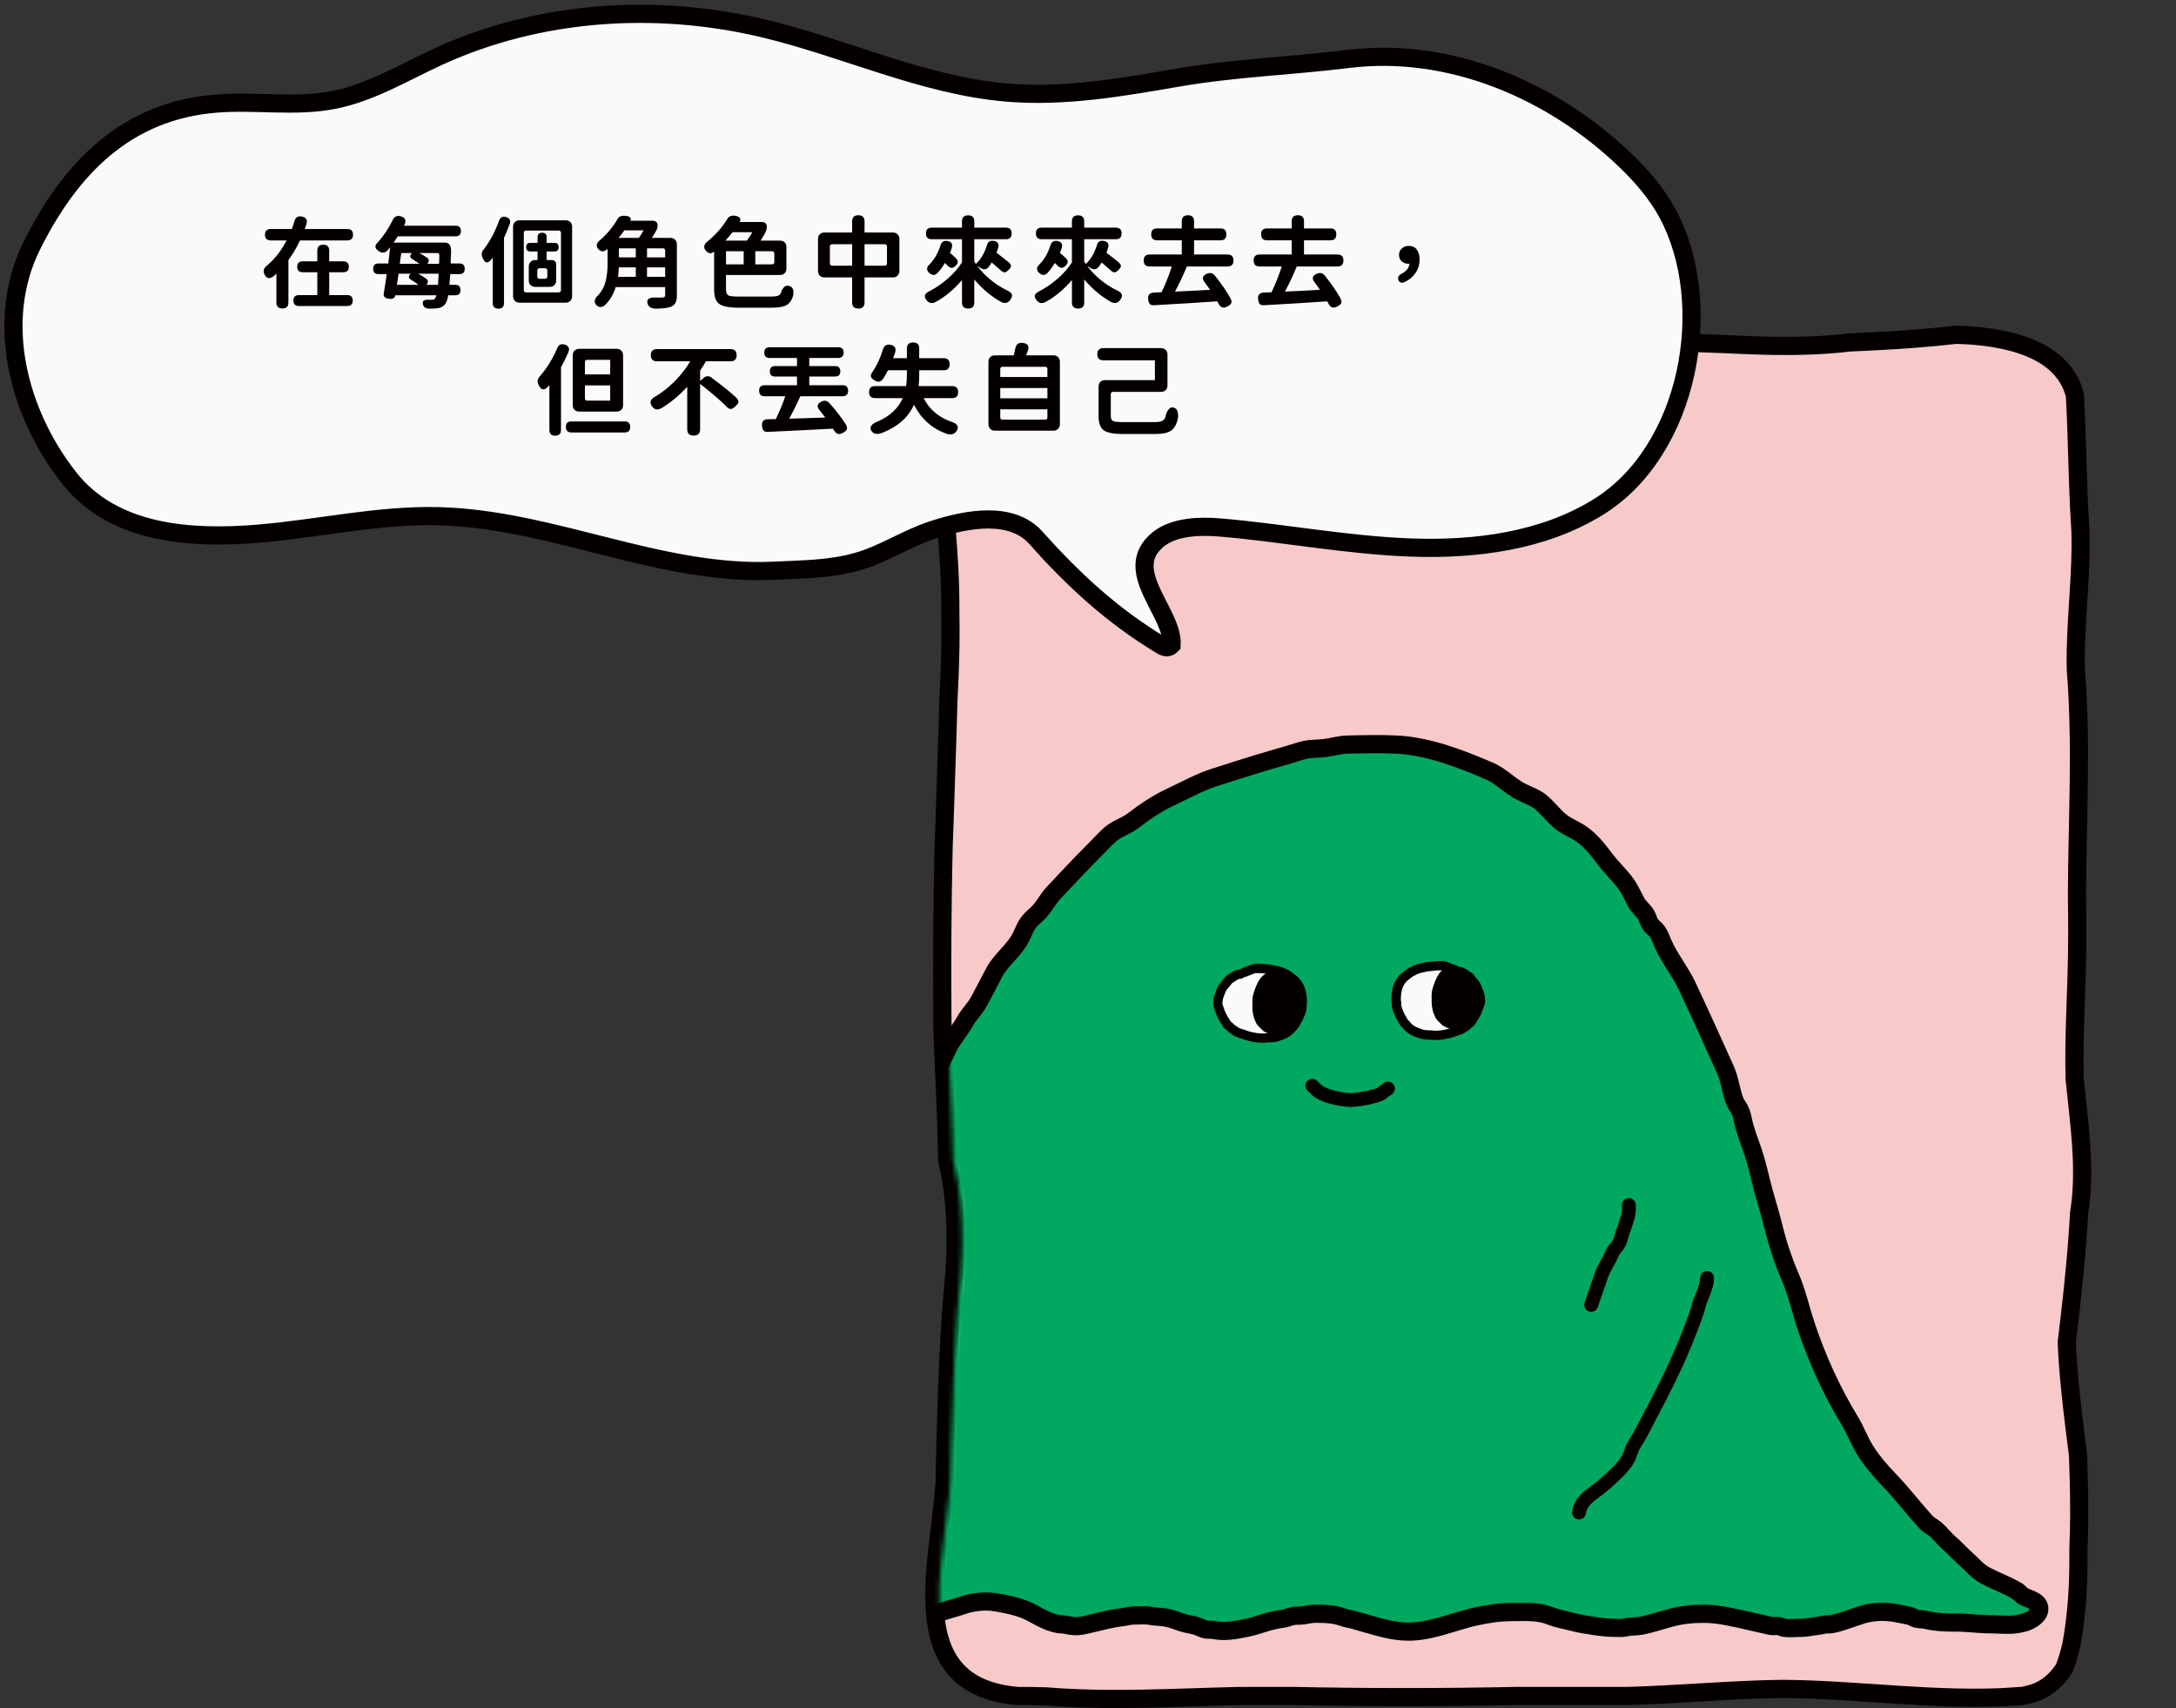
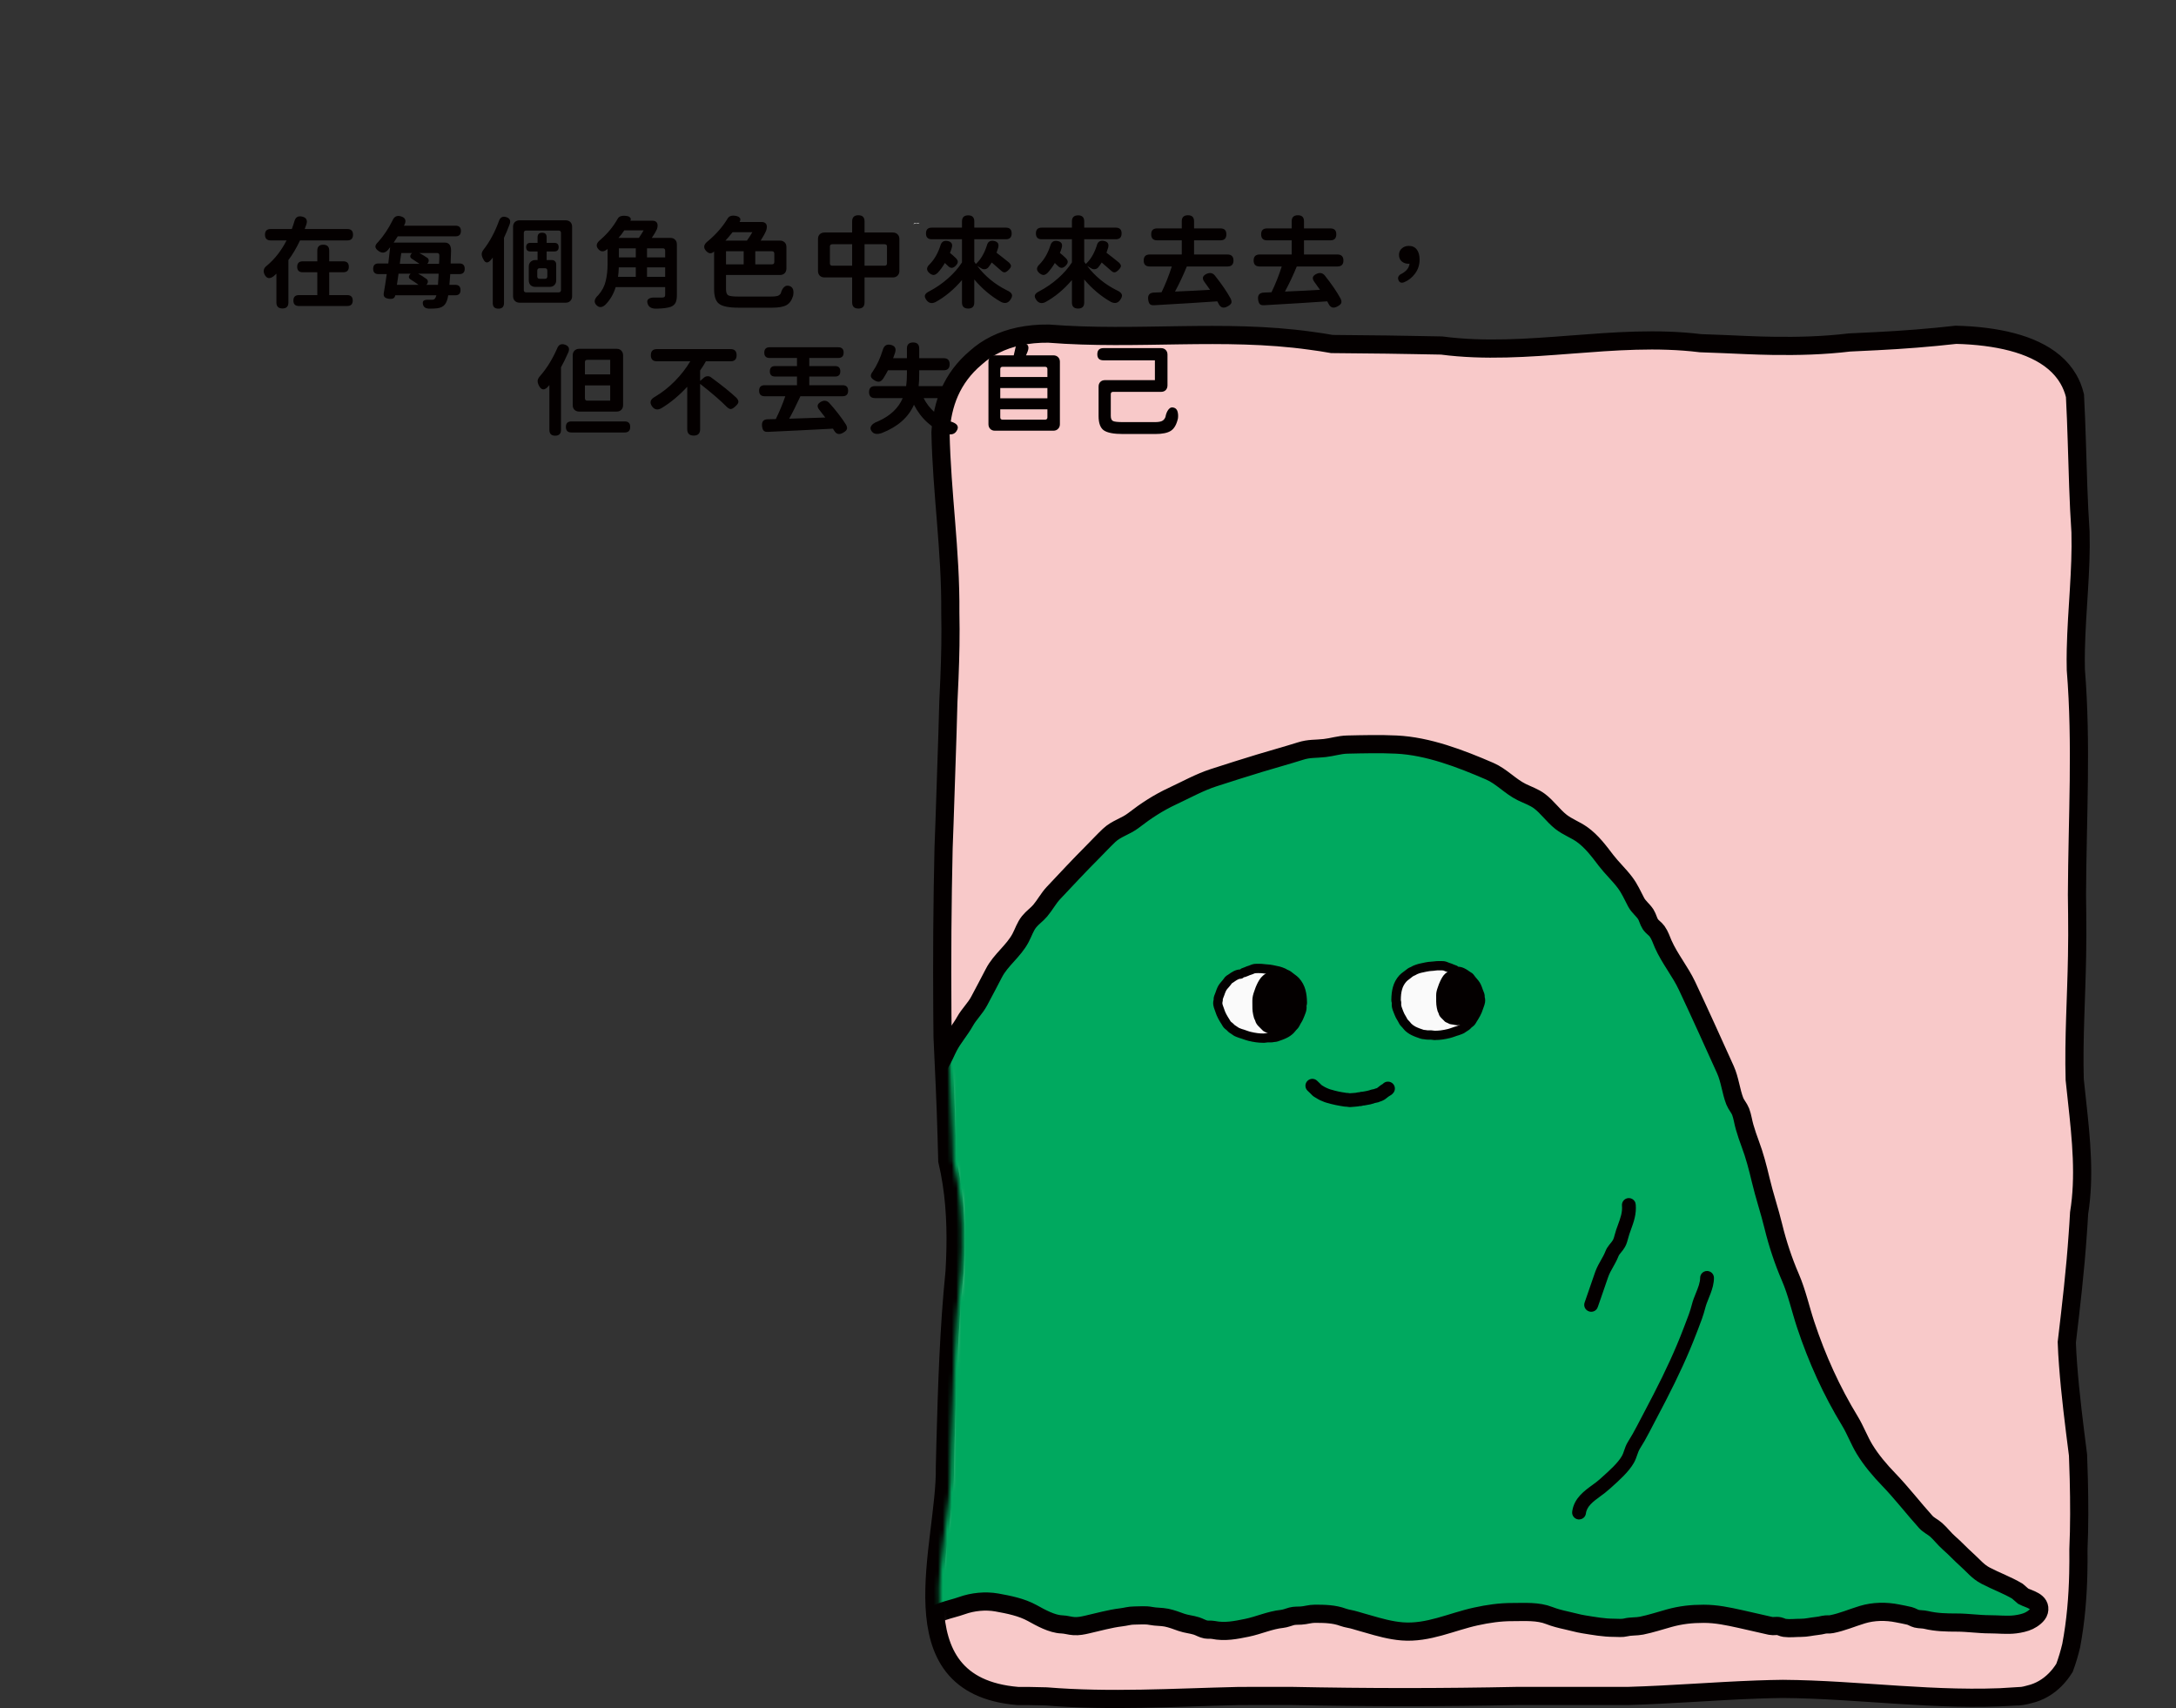
<svg xmlns="http://www.w3.org/2000/svg" width="479" height="376" viewBox="0 0 479 376" fill="none">
  <rect x="0" y="0" width="479" height="376" fill="#333333" stroke="none" />
  <path d="M202.3 49.157C202.3 49.157 202.372 49.133 202.408 49.109C202.287 49.097 202.167 49.073 202.046 49.048L201.321 49.109C201.236 49.181 201.14 49.242 201.043 49.315C201.248 49.254 201.466 49.194 201.671 49.145C201.865 49.109 202.094 49.206 202.287 49.157H202.3Z" fill="#FAFAFA" />
-   <path d="M202.687 49L202.047 49.048C202.168 49.073 202.289 49.097 202.409 49.109C202.506 49.073 202.591 49.024 202.687 49Z" fill="#FAFAFA" />
  <g clip-path="url(#clip0_4091_8876)">
    <path d="M443.52 373.396C426.32 374.506 409.32 371.836 392.45 371.716C390.57 371.736 388.68 371.786 386.79 371.856C377.36 372.196 367.91 372.996 358.51 373.266H334.21C317.31 373.616 301.31 373.616 284.12 373.266H276.41C275.08 373.266 273.76 373.266 272.46 373.286C258.31 373.616 244.31 374.506 230.33 373.366C227.58 373.276 225.46 373.276 224.03 373.276C196.31 370.956 208.31 339.846 208 322.826C208.04 321.056 208.09 319.286 208.13 317.516C208.47 305.136 208.85 292.606 210.13 279.886C210.23 278.226 210.3 276.576 210.33 274.936C210.47 268.366 210.04 261.836 208.53 255.466C208.48 253.646 208.43 251.836 208.38 250.016C208.18 242.776 207.82 235.546 207.49 228.236C207.47 226.526 207.45 224.806 207.44 223.076C207.35 211.006 207.43 198.676 207.71 186.626C207.79 184.766 207.85 182.966 207.91 181.176C208.17 172.406 208.54 163.626 208.76 154.516C208.84 152.756 208.93 151.006 209 149.266C209.1 146.856 209.17 144.446 209.21 142.036C209.25 139.626 209.24 137.226 209.19 134.816C209.31 121.176 207.31 108.736 207.03 95.116C207.23 92.046 207.83 89.076 209.05 86.316C210.28 83.556 212.12 80.986 214.82 78.716C216.06 77.596 217.47 76.636 219.06 75.846C220.65 75.056 222.41 74.436 224.37 74.026C226.33 73.616 228.47 73.396 230.82 73.426C250.3 74.976 269.3 72.316 288.47 74.986C290.04 75.186 291.62 75.436 293.2 75.716C295.22 75.746 297.23 75.766 299.25 75.776C303.26 75.796 307.27 75.866 311.28 75.936C313.29 75.966 315.3 76.006 317.34 76.046C336.3 78.526 355.3 73.196 374.33 75.536C376.01 75.596 377.71 75.656 379.4 75.726C381.09 75.796 382.78 75.866 384.46 75.946C386.35 76.026 388.25 76.086 390.14 76.116C395.81 76.206 401.48 76.056 407.12 75.376C409.15 75.286 411.12 75.196 413.08 75.086C418.94 74.796 424.79 74.336 430.57 73.686C432.8 73.736 435 73.896 437.12 74.166C445.08 75.186 452.03 77.826 455.28 83.386C455.93 84.496 456.43 85.726 456.76 87.086C457.12 93.826 457.24 100.416 457.48 107.066C457.6 110.386 457.75 113.726 457.98 117.126C458.21 125.516 457.15 134.106 456.95 142.946C456.92 144.416 456.91 145.906 456.95 147.396C458.28 163.866 457.28 179.866 457.2 196.906C457.22 198.376 457.24 199.856 457.25 201.336C457.26 202.816 457.27 204.306 457.27 205.796C457.27 207.346 457.25 208.866 457.22 210.386C457.07 219.496 456.45 228.556 456.7 237.596C456.87 239.236 457.05 240.886 457.23 242.526C458.13 250.746 458.97 258.976 457.67 266.986C457.58 268.556 457.49 270.106 457.37 271.656C456.84 279.426 455.93 287.266 454.96 295.426C455.02 297.076 455.11 298.716 455.24 300.356C455.73 306.906 456.57 313.496 457.43 320.226C457.49 321.966 457.55 323.706 457.6 325.446C457.73 330.666 457.75 335.866 457.52 341.016C457.54 342.796 457.53 344.546 457.49 346.306C457.37 351.546 456.94 356.826 455.93 362.186C455.54 363.826 455.06 365.456 454.46 367.076C453.86 368.026 453.19 368.906 452.42 369.676C450.88 371.226 448.99 372.386 446.71 372.916C445.66 373.226 444.58 373.396 443.48 373.416L443.52 373.396Z" fill="#F8C9C9" />
    <path d="M443.52 373.396C426.32 374.506 409.32 371.836 392.45 371.716C390.57 371.736 388.68 371.786 386.79 371.856C377.36 372.196 367.91 372.996 358.51 373.266H334.21C317.31 373.616 301.31 373.616 284.12 373.266H276.41C275.08 373.266 273.76 373.266 272.46 373.286C258.31 373.616 244.31 374.506 230.33 373.366C227.58 373.276 225.46 373.276 224.03 373.276C196.31 370.956 208.31 339.846 208 322.826C208.04 321.056 208.09 319.286 208.13 317.516C208.47 305.136 208.85 292.606 210.13 279.886C210.23 278.226 210.3 276.576 210.33 274.936C210.47 268.366 210.04 261.836 208.53 255.466C208.48 253.646 208.43 251.836 208.38 250.016C208.18 242.776 207.82 235.546 207.49 228.236C207.47 226.526 207.45 224.806 207.44 223.076C207.35 211.006 207.43 198.676 207.71 186.626C207.79 184.766 207.85 182.966 207.91 181.176C208.17 172.406 208.54 163.626 208.76 154.516C208.84 152.756 208.93 151.006 209 149.266C209.1 146.856 209.17 144.446 209.21 142.036C209.25 139.626 209.24 137.226 209.19 134.816C209.31 121.176 207.31 108.736 207.03 95.116C207.23 92.046 207.83 89.076 209.05 86.316C210.28 83.556 212.12 80.986 214.82 78.716C216.06 77.596 217.47 76.636 219.06 75.846C220.65 75.056 222.41 74.436 224.37 74.026C226.33 73.616 228.47 73.396 230.82 73.426C250.3 74.976 269.3 72.316 288.47 74.986C290.04 75.186 291.62 75.436 293.2 75.716C295.22 75.746 297.23 75.766 299.25 75.776C303.26 75.796 307.27 75.866 311.28 75.936C313.29 75.966 315.3 76.006 317.34 76.046C336.3 78.526 355.3 73.196 374.33 75.536C376.01 75.596 377.71 75.656 379.4 75.726C381.09 75.796 382.78 75.866 384.46 75.946C386.35 76.026 388.25 76.086 390.14 76.116C395.81 76.206 401.48 76.056 407.12 75.376C409.15 75.286 411.12 75.196 413.08 75.086C418.94 74.796 424.79 74.336 430.57 73.686C432.8 73.736 435 73.896 437.12 74.166C445.08 75.186 452.03 77.826 455.28 83.386C455.93 84.496 456.43 85.726 456.76 87.086C457.12 93.826 457.24 100.416 457.48 107.066C457.6 110.386 457.75 113.726 457.98 117.126C458.21 125.516 457.15 134.106 456.95 142.946C456.92 144.416 456.91 145.906 456.95 147.396C458.28 163.866 457.28 179.866 457.2 196.906C457.22 198.376 457.24 199.856 457.25 201.336C457.26 202.816 457.27 204.306 457.27 205.796C457.27 207.346 457.25 208.866 457.22 210.386C457.07 219.496 456.45 228.556 456.7 237.596C456.87 239.236 457.05 240.886 457.23 242.526C458.13 250.746 458.97 258.976 457.67 266.986C457.58 268.556 457.49 270.106 457.37 271.656C456.84 279.426 455.93 287.266 454.96 295.426C455.02 297.076 455.11 298.716 455.24 300.356C455.73 306.906 456.57 313.496 457.43 320.226C457.49 321.966 457.55 323.706 457.6 325.446C457.73 330.666 457.75 335.866 457.52 341.016C457.54 342.796 457.53 344.546 457.49 346.306C457.37 351.546 456.94 356.826 455.93 362.186C455.54 363.826 455.06 365.456 454.46 367.076C453.86 368.026 453.19 368.906 452.42 369.676C450.88 371.226 448.99 372.386 446.71 372.916C445.66 373.226 444.58 373.396 443.48 373.416L443.52 373.396Z" stroke="#040000" stroke-width="4" stroke-miterlimit="10" />
    <mask id="mask0_4091_8876" style="mask-type:luminance" maskUnits="userSpaceOnUse" x="206" y="73" width="273" height="301">
      <path d="M462.191 373.396C443.711 374.506 425.461 371.836 407.351 371.716C405.331 371.736 403.301 371.786 401.281 371.856C391.151 372.196 381.001 372.996 370.911 373.266H344.811C326.661 373.616 309.481 373.616 291.021 373.266H282.731C281.301 373.266 279.881 373.266 278.491 373.286C263.301 373.616 248.261 374.506 233.251 373.366C230.301 373.276 228.021 373.276 226.481 373.276C196.711 370.956 209.601 339.846 209.271 322.826C209.321 321.056 209.361 319.286 209.411 317.516C209.771 305.136 210.181 292.606 211.551 279.886C211.651 278.226 211.731 276.576 211.771 274.936C211.921 268.366 211.461 261.836 209.831 255.466C209.771 253.646 209.731 251.836 209.671 250.016C209.451 242.776 209.071 235.546 208.721 228.236C208.701 226.526 208.681 224.806 208.671 223.076C208.571 211.006 208.661 198.676 208.961 186.626C209.041 184.766 209.111 182.966 209.181 181.176C209.461 172.406 209.851 163.626 210.091 154.516C210.181 152.756 210.271 151.006 210.341 149.266C210.441 146.856 210.521 144.446 210.561 142.036C210.601 139.626 210.601 137.226 210.541 134.816C210.671 121.176 208.521 108.736 208.221 95.116C208.431 92.046 209.081 89.076 210.391 86.316C211.711 83.556 213.681 80.986 216.591 78.716C217.921 77.596 219.441 76.636 221.141 75.846C222.841 75.056 224.741 74.436 226.841 74.026C228.941 73.616 231.251 73.396 233.771 73.426C254.691 74.976 275.101 72.316 295.691 74.986C297.381 75.186 299.081 75.436 300.771 75.716C302.941 75.746 305.091 75.766 307.271 75.776C311.581 75.796 315.881 75.866 320.191 75.936C322.341 75.966 324.511 76.006 326.701 76.046C347.061 78.526 367.461 73.196 387.911 75.536C389.721 75.596 391.541 75.656 393.351 75.726C395.171 75.796 396.981 75.866 398.781 75.946C400.811 76.026 402.851 76.086 404.881 76.116C410.971 76.206 417.051 76.056 423.121 75.376C425.301 75.286 427.421 75.196 429.521 75.086C435.821 74.796 442.101 74.336 448.311 73.686C450.711 73.736 453.071 73.896 455.351 74.166C463.901 75.186 471.361 77.826 474.851 83.386C475.551 84.496 476.091 85.726 476.441 87.086C476.821 93.826 476.951 100.416 477.211 107.066C477.341 110.386 477.501 113.726 477.751 117.126C478.001 125.516 476.861 134.106 476.641 142.946C476.601 144.416 476.601 145.906 476.641 147.396C478.071 163.866 477.001 179.866 476.911 196.906C476.931 198.376 476.951 199.856 476.971 201.336C476.981 202.816 476.991 204.306 476.991 205.796C476.991 207.346 476.971 208.866 476.941 210.386C476.771 219.496 476.111 228.556 476.381 237.596C476.561 239.236 476.751 240.886 476.951 242.526C477.911 250.746 478.821 258.976 477.421 266.986C477.321 268.556 477.221 270.106 477.101 271.656C476.531 279.426 475.551 287.266 474.511 295.426C474.571 297.076 474.681 298.716 474.811 300.356C475.341 306.906 476.241 313.496 477.161 320.226C477.231 321.966 477.291 323.706 477.341 325.446C477.481 330.666 477.501 335.866 477.261 341.016C477.281 342.796 477.281 344.546 477.231 346.306C477.101 351.546 476.641 356.826 475.561 362.186C475.151 363.826 474.631 365.456 473.981 367.076C473.341 368.026 472.611 368.906 471.791 369.676C470.141 371.226 468.111 372.386 465.661 372.916C464.531 373.226 463.371 373.396 462.201 373.416L462.191 373.396Z" fill="white" />
    </mask>
    <g mask="url(#mask0_4091_8876)">
-       <path d="M186.16 354.036C187.04 354.036 187.99 353.916 188.86 354.026C189.83 354.146 190.77 354.656 191.75 354.836C192.52 354.976 193.19 354.946 193.96 355.286C195 355.756 195.96 356.316 197.18 356.366C198.11 356.406 199.07 356.346 200 356.356C201.38 356.356 202.58 356.146 203.91 355.976C205.18 355.816 206.28 355.106 207.51 354.676C208.9 354.186 210.37 353.876 211.74 353.386C214.12 352.536 216.92 352.246 219.44 352.696C222.05 353.166 224.87 353.726 227.2 355.006C229.07 356.036 231.56 357.446 233.73 357.516C234.66 357.546 235.49 357.846 236.41 357.896C237.46 357.956 238.32 357.776 239.32 357.546C241.81 356.986 244.3 356.266 246.79 355.966C247.83 355.846 248.61 355.566 249.67 355.566C250.87 355.566 252.16 355.416 253.34 355.656C254.5 355.886 255.64 355.806 256.78 356.036C257.88 356.256 259.02 356.696 260.06 357.066C261.15 357.446 262.27 357.516 263.38 357.866C264.06 358.086 264.74 358.516 265.43 358.636C265.97 358.726 266.51 358.636 267.07 358.736C269.64 359.256 271.98 358.776 274.49 358.266C277.07 357.736 279.58 356.576 282.21 356.306C282.94 356.226 283.6 355.936 284.3 355.746C285.02 355.556 285.65 355.626 286.39 355.576C287.44 355.516 288.37 355.176 289.46 355.176C291.6 355.186 293.66 355.216 295.64 355.946C296.54 356.276 297.45 356.336 298.34 356.626C299.29 356.926 300.24 357.166 301.19 357.446C303.62 358.156 306.12 358.856 308.66 359.056C314.38 359.506 319.5 356.946 324.87 355.776C327.57 355.186 330.18 354.796 332.97 354.806C335.65 354.806 338.53 354.576 341.06 355.576C342.19 356.026 343.61 356.386 344.81 356.646C346.06 356.906 347.34 357.306 348.58 357.496C350.82 357.856 353.02 358.266 355.3 358.266C356.15 358.266 357.08 358.386 357.91 358.176C359.06 357.896 360.19 358.026 361.35 357.796C363.44 357.366 365.38 356.726 367.42 356.156C369.99 355.446 372.32 355.186 375.02 355.186C377.85 355.186 380.37 355.736 383.11 356.336C385.35 356.826 387.54 357.356 389.76 357.846C390.38 357.986 391.03 357.766 391.65 357.916C392.08 358.016 392.39 358.226 392.84 358.286C394.01 358.446 395.3 358.266 396.48 358.276C397.66 358.276 398.7 357.996 399.87 357.876C400.47 357.816 400.92 357.716 401.5 357.586C402.07 357.456 402.62 357.586 403.19 357.466C405.52 357.016 407.67 356.066 409.95 355.376C412.41 354.626 415.17 354.586 417.68 355.096C418.58 355.276 419.46 355.426 420.34 355.646C420.87 355.786 421.36 356.136 421.89 356.266C422.58 356.436 423.3 356.366 424 356.536C426.22 357.066 428.41 357.116 430.74 357.116C433.22 357.116 435.57 357.496 438.06 357.496C439.87 357.496 441.86 357.736 443.65 357.506C444.62 357.386 445.78 357.136 446.63 356.726C447.41 356.356 448.62 355.516 448.84 354.616C449.39 352.436 446.59 351.966 445.38 351.326L444.07 350.196C441.85 348.876 439.4 348.006 437.11 346.806C435.36 345.896 434.39 344.586 432.91 343.266C431.55 342.056 430.4 340.776 429.05 339.606C428 338.696 427.22 337.606 426.19 336.696C425.44 336.036 424.6 335.706 423.92 334.966C421.19 331.946 418.61 328.576 415.73 325.596C413.8 323.596 411.94 321.406 410.48 319.026C409.26 317.036 408.45 314.786 407.25 312.806C403.17 306.116 399.98 299.066 397.49 291.576C396.34 288.116 395.55 284.446 394.12 281.146C392.6 277.646 391.28 273.666 390.38 269.956C389.54 266.486 388.39 263.146 387.57 259.666C386.95 257.036 386.22 254.246 385.27 251.736C384.82 250.556 384.41 249.306 384.05 248.086C383.72 246.976 383.58 245.766 383.17 244.686C382.84 243.836 382.2 243.186 381.87 242.346C381.02 240.146 380.81 237.656 379.82 235.446C377.04 229.296 374.25 223.106 371.37 216.986C369.86 213.776 367.56 211.036 366.11 207.766C365.65 206.726 365.42 205.876 364.77 204.966C364.35 204.376 363.72 204.056 363.29 203.406C362.86 202.756 362.71 201.906 362.29 201.246C361.66 200.266 360.71 199.606 360.16 198.566C359.29 196.946 358.8 195.686 357.68 194.196C356.39 192.496 354.83 191.056 353.53 189.366C351.97 187.326 350.39 185.186 348.26 183.666C346.8 182.626 345.05 182.006 343.62 180.886C341.89 179.526 340.62 177.626 338.87 176.316C337.7 175.446 336.29 174.976 334.98 174.336C332.44 173.086 330.52 170.856 327.93 169.736C321.52 166.966 314.36 164.206 307.38 163.876C303.82 163.706 300.14 163.796 296.58 163.876C294.84 163.916 293.31 164.446 291.61 164.636C289.63 164.866 288.21 164.686 286.27 165.306C283.35 166.226 280.22 167.086 277.31 167.966C273.89 169.006 270.54 170.066 267.12 171.176C264.04 172.176 261.07 173.836 258.13 175.206C254.99 176.666 252.28 178.436 249.54 180.556C247.76 181.936 245.75 182.336 244.13 183.876C242.87 185.076 241.67 186.366 240.44 187.606C237.51 190.536 234.72 193.546 231.91 196.526C230.79 197.716 230.04 199.176 228.99 200.416C228.25 201.296 227.25 201.966 226.54 202.856C225.66 203.956 225.31 205.186 224.66 206.416C223.11 209.356 220.27 211.266 218.78 214.176C217.73 216.236 216.62 218.266 215.55 220.306C214.69 221.936 213.32 223.196 212.42 224.806C211.36 226.706 209.85 228.396 208.84 230.316C208.17 231.596 207.72 232.836 206.93 234.056C203.19 239.786 198.96 245.226 194.71 250.486C191.66 254.266 187.65 257.116 183.53 259.716C183.02 260.036 182.51 260.346 182 260.646V354.256C183.27 353.866 184.78 354.036 186.16 354.036Z" fill="#00A95F" />
      <path d="M186.16 354.036C187.04 354.036 187.99 353.916 188.86 354.026C189.83 354.146 190.77 354.656 191.75 354.836C192.52 354.976 193.19 354.946 193.96 355.286C195 355.756 195.96 356.316 197.18 356.366C198.11 356.406 199.07 356.346 200 356.356C201.38 356.356 202.58 356.146 203.91 355.976C205.18 355.816 206.28 355.106 207.51 354.676C208.9 354.186 210.37 353.876 211.74 353.386C214.12 352.536 216.92 352.246 219.44 352.696C222.05 353.166 224.87 353.726 227.2 355.006C229.07 356.036 231.56 357.446 233.73 357.516C234.66 357.546 235.49 357.846 236.41 357.896C237.46 357.956 238.32 357.776 239.32 357.546C241.81 356.986 244.3 356.266 246.79 355.966C247.83 355.846 248.61 355.566 249.67 355.566C250.87 355.566 252.16 355.416 253.34 355.656C254.5 355.886 255.64 355.806 256.78 356.036C257.88 356.256 259.02 356.696 260.06 357.066C261.15 357.446 262.27 357.516 263.38 357.866C264.06 358.086 264.74 358.516 265.43 358.636C265.97 358.726 266.51 358.636 267.07 358.736C269.64 359.256 271.98 358.776 274.49 358.266C277.07 357.736 279.58 356.576 282.21 356.306C282.94 356.226 283.6 355.936 284.3 355.746C285.02 355.556 285.65 355.626 286.39 355.576C287.44 355.516 288.37 355.176 289.46 355.176C291.6 355.186 293.66 355.216 295.64 355.946C296.54 356.276 297.45 356.336 298.34 356.626C299.29 356.926 300.24 357.166 301.19 357.446C303.62 358.156 306.12 358.856 308.66 359.056C314.38 359.506 319.5 356.946 324.87 355.776C327.57 355.186 330.18 354.796 332.97 354.806C335.65 354.806 338.53 354.576 341.06 355.576C342.19 356.026 343.61 356.386 344.81 356.646C346.06 356.906 347.34 357.306 348.58 357.496C350.82 357.856 353.02 358.266 355.3 358.266C356.15 358.266 357.08 358.386 357.91 358.176C359.06 357.896 360.19 358.026 361.35 357.796C363.44 357.366 365.38 356.726 367.42 356.156C369.99 355.446 372.32 355.186 375.02 355.186C377.85 355.186 380.37 355.736 383.11 356.336C385.35 356.826 387.54 357.356 389.76 357.846C390.38 357.986 391.03 357.766 391.65 357.916C392.08 358.016 392.39 358.226 392.84 358.286C394.01 358.446 395.3 358.266 396.48 358.276C397.66 358.276 398.7 357.996 399.87 357.876C400.47 357.816 400.92 357.716 401.5 357.586C402.07 357.456 402.62 357.586 403.19 357.466C405.52 357.016 407.67 356.066 409.95 355.376C412.41 354.626 415.17 354.586 417.68 355.096C418.58 355.276 419.46 355.426 420.34 355.646C420.87 355.786 421.36 356.136 421.89 356.266C422.58 356.436 423.3 356.366 424 356.536C426.22 357.066 428.41 357.116 430.74 357.116C433.22 357.116 435.57 357.496 438.06 357.496C439.87 357.496 441.86 357.736 443.65 357.506C444.62 357.386 445.78 357.136 446.63 356.726C447.41 356.356 448.62 355.516 448.84 354.616C449.39 352.436 446.59 351.966 445.38 351.326L444.07 350.196C441.85 348.876 439.4 348.006 437.11 346.806C435.36 345.896 434.39 344.586 432.91 343.266C431.55 342.056 430.4 340.776 429.05 339.606C428 338.696 427.22 337.606 426.19 336.696C425.44 336.036 424.6 335.706 423.92 334.966C421.19 331.946 418.61 328.576 415.73 325.596C413.8 323.596 411.94 321.406 410.48 319.026C409.26 317.036 408.45 314.786 407.25 312.806C403.17 306.116 399.98 299.066 397.49 291.576C396.34 288.116 395.55 284.446 394.12 281.146C392.6 277.646 391.28 273.666 390.38 269.956C389.54 266.486 388.39 263.146 387.57 259.666C386.95 257.036 386.22 254.246 385.27 251.736C384.82 250.556 384.41 249.306 384.05 248.086C383.72 246.976 383.58 245.766 383.17 244.686C382.84 243.836 382.2 243.186 381.87 242.346C381.02 240.146 380.81 237.656 379.82 235.446C377.04 229.296 374.25 223.106 371.37 216.986C369.86 213.776 367.56 211.036 366.11 207.766C365.65 206.726 365.42 205.876 364.77 204.966C364.35 204.376 363.72 204.056 363.29 203.406C362.86 202.756 362.71 201.906 362.29 201.246C361.66 200.266 360.71 199.606 360.16 198.566C359.29 196.946 358.8 195.686 357.68 194.196C356.39 192.496 354.83 191.056 353.53 189.366C351.97 187.326 350.39 185.186 348.26 183.666C346.8 182.626 345.05 182.006 343.62 180.886C341.89 179.526 340.62 177.626 338.87 176.316C337.7 175.446 336.29 174.976 334.98 174.336C332.44 173.086 330.52 170.856 327.93 169.736C321.52 166.966 314.36 164.206 307.38 163.876C303.82 163.706 300.14 163.796 296.58 163.876C294.84 163.916 293.31 164.446 291.61 164.636C289.63 164.866 288.21 164.686 286.27 165.306C283.35 166.226 280.22 167.086 277.31 167.966C273.89 169.006 270.54 170.066 267.12 171.176C264.04 172.176 261.07 173.836 258.13 175.206C254.99 176.666 252.28 178.436 249.54 180.556C247.76 181.936 245.75 182.336 244.13 183.876C242.87 185.076 241.67 186.366 240.44 187.606C237.51 190.536 234.72 193.546 231.91 196.526C230.79 197.716 230.04 199.176 228.99 200.416C228.25 201.296 227.25 201.966 226.54 202.856C225.66 203.956 225.31 205.186 224.66 206.416C223.11 209.356 220.27 211.266 218.78 214.176C217.73 216.236 216.62 218.266 215.55 220.306C214.69 221.936 213.32 223.196 212.42 224.806C211.36 226.706 209.85 228.396 208.84 230.316C208.17 231.596 207.72 232.836 206.93 234.056C203.19 239.786 198.96 245.226 194.71 250.486C191.66 254.266 187.65 257.116 183.53 259.716C183.02 260.036 182.51 260.346 182 260.646V354.256C183.27 353.866 184.78 354.036 186.16 354.036Z" fill="#00A95F" stroke="#040000" stroke-width="4" stroke-miterlimit="10" />
      <path d="M273.04 214.386C272.3 214.386 271.58 214.866 271 215.286C270.8 215.436 270.55 215.536 270.38 215.726C270.2 215.936 270.06 216.186 269.87 216.396C269.51 216.796 269.14 217.186 268.91 217.676C268.75 218.016 268.62 218.396 268.5 218.756C268.38 219.116 268.18 219.456 268.14 219.836C268.14 219.926 268.16 220.016 268.14 220.106C268.13 220.246 268.07 220.356 268.05 220.496C268.03 220.656 268.03 220.876 268.05 221.046C268.12 221.526 268.35 221.966 268.49 222.426C268.76 223.326 269.25 224.146 269.76 224.926C269.88 225.116 269.98 225.326 270.13 225.496C270.3 225.696 270.53 225.816 270.72 225.996C270.83 226.096 270.92 226.226 271.04 226.326C271.26 226.516 271.54 226.646 271.77 226.826C271.96 226.976 272.13 227.106 272.37 227.196C272.61 227.286 272.85 227.416 273.09 227.476C273.74 227.646 274.36 227.936 275.02 228.096C276.05 228.346 277.12 228.516 278.19 228.486C278.44 228.486 278.68 228.406 278.93 228.396C279.16 228.396 279.39 228.396 279.62 228.396C279.83 228.396 279.98 228.376 280.18 228.336C280.43 228.286 280.65 228.316 280.9 228.236C281.54 228.016 282.22 227.786 282.83 227.476C283.25 227.256 283.63 226.996 283.97 226.666C284.16 226.476 284.3 226.266 284.48 226.066C284.67 225.856 284.9 225.686 285.03 225.426C285.22 225.046 285.43 224.686 285.65 224.326C285.79 224.086 285.86 223.856 285.98 223.616C286.08 223.406 286.14 223.216 286.23 222.996C286.39 222.596 286.53 222.216 286.54 221.776C286.54 221.596 286.5 221.366 286.54 221.186C286.58 221.006 286.63 220.916 286.63 220.726C286.63 219.836 286.55 218.986 286.32 218.126C286.09 217.266 285.7 216.606 285.14 215.966C284.87 215.666 284.57 215.466 284.25 215.226C283.88 214.946 283.5 214.566 283.06 214.416C282.79 214.326 282.58 214.146 282.31 214.046C282.17 213.996 282.03 213.936 281.88 213.886C281.45 213.726 280.99 213.656 280.55 213.556C280.16 213.466 279.76 213.386 279.37 213.336C278.98 213.286 278.56 213.296 278.17 213.226C277.78 213.156 277.4 213.166 276.99 213.166C276.58 213.166 276.22 213.146 275.85 213.266C275.68 213.326 275.5 213.406 275.33 213.476C275.11 213.556 274.92 213.616 274.71 213.676C274.54 213.726 274.39 213.836 274.21 213.886C274.05 213.926 273.85 214.056 273.69 214.066" fill="#FAFAFA" />
      <path d="M277.961 229.506C277.011 229.506 275.971 229.366 274.791 229.076C274.391 228.976 274.031 228.846 273.681 228.726C273.401 228.626 273.131 228.526 272.851 228.456C272.661 228.406 272.461 228.326 272.271 228.246C272.201 228.216 272.121 228.176 272.051 228.156C271.691 228.026 271.441 227.836 271.231 227.686C271.101 227.586 271.021 227.536 270.941 227.486C270.771 227.386 270.581 227.266 270.391 227.096C270.301 227.016 270.221 226.926 270.141 226.846C270.111 226.816 270.091 226.786 270.061 226.756C270.011 226.706 269.951 226.666 269.901 226.626C269.751 226.516 269.571 226.376 269.391 226.176C269.231 225.986 269.121 225.796 269.031 225.646C269.001 225.596 268.971 225.536 268.941 225.486C268.401 224.656 267.861 223.746 267.551 222.726C267.511 222.586 267.451 222.446 267.401 222.296C267.281 221.976 267.141 221.616 267.081 221.196C267.041 220.946 267.041 220.636 267.081 220.366C267.101 220.246 267.121 220.136 267.161 220.026C267.161 219.946 267.151 219.846 267.161 219.736C267.201 219.336 267.341 218.996 267.461 218.716C267.501 218.626 267.541 218.536 267.571 218.436C267.701 218.056 267.841 217.636 268.031 217.246C268.311 216.666 268.711 216.216 269.061 215.816L269.151 215.716C269.221 215.636 269.291 215.546 269.351 215.456C269.441 215.326 269.541 215.196 269.641 215.066C269.861 214.816 270.111 214.666 270.291 214.556C270.341 214.526 270.391 214.496 270.431 214.466C271.151 213.946 271.991 213.396 272.981 213.366C273.131 213.206 273.321 213.096 273.551 213.046L273.621 213.016C273.741 212.966 273.861 212.916 273.981 212.886C274.001 212.886 274.031 212.866 274.061 212.846C274.181 212.786 274.311 212.726 274.451 212.686L274.581 212.646C274.731 212.596 274.871 212.556 275.021 212.496C275.081 212.476 275.131 212.446 275.191 212.426C275.321 212.366 275.451 212.316 275.581 212.276C276.061 212.116 276.511 212.116 276.891 212.126H277.041C277.521 212.126 277.941 212.126 278.401 212.206C278.581 212.236 278.771 212.246 278.951 212.256C279.151 212.266 279.351 212.276 279.551 212.306C280.031 212.366 280.511 212.476 280.831 212.546L281.161 212.616C281.511 212.686 281.901 212.766 282.291 212.916L282.721 213.086C282.911 213.156 283.081 213.246 283.241 213.346C283.311 213.386 283.371 213.426 283.451 213.456C283.941 213.626 284.331 213.946 284.641 214.196C284.731 214.266 284.821 214.346 284.911 214.406L285.061 214.516C285.341 214.726 285.661 214.956 285.961 215.286C286.651 216.066 287.101 216.906 287.361 217.856C287.591 218.706 287.701 219.586 287.711 220.716C287.711 220.986 287.661 221.176 287.621 221.296L287.601 221.376C287.601 221.376 287.601 221.426 287.611 221.476C287.611 221.586 287.621 221.696 287.621 221.796C287.611 222.396 287.421 222.906 287.231 223.366L287.161 223.556C287.101 223.726 287.041 223.886 286.961 224.046C286.921 224.116 286.891 224.196 286.861 224.266C286.781 224.456 286.701 224.646 286.581 224.836C286.371 225.176 286.171 225.516 286.001 225.866C285.831 226.196 285.601 226.426 285.441 226.596C285.391 226.646 285.351 226.686 285.301 226.736C285.241 226.796 285.191 226.866 285.141 226.936C285.011 227.096 284.891 227.246 284.741 227.396C284.331 227.786 283.881 228.116 283.351 228.386C282.651 228.746 281.891 228.996 281.281 229.206C281.011 229.296 280.771 229.316 280.601 229.326C280.551 229.326 280.491 229.326 280.441 229.346C280.221 229.396 279.991 229.426 279.681 229.426H279.481C279.331 229.426 279.181 229.426 279.031 229.426C278.951 229.426 278.871 229.446 278.791 229.456C278.621 229.486 278.461 229.506 278.281 229.516C278.191 229.516 278.101 229.516 278.011 229.516L277.961 229.506ZM269.171 219.896C269.171 219.986 269.181 220.086 269.171 220.216C269.161 220.356 269.121 220.486 269.091 220.606C269.071 220.716 269.071 220.846 269.081 220.896C269.111 221.096 269.201 221.326 269.291 221.576C269.361 221.766 269.431 221.946 269.491 222.136C269.711 222.866 270.111 223.556 270.631 224.366C270.681 224.446 270.731 224.526 270.781 224.616C270.821 224.686 270.861 224.766 270.921 224.836C270.951 224.876 271.031 224.936 271.111 224.996C271.221 225.076 271.321 225.156 271.421 225.246C271.501 225.316 271.571 225.396 271.641 225.466C271.671 225.496 271.691 225.526 271.721 225.556C271.811 225.636 271.911 225.686 272.001 225.746C272.131 225.826 272.261 225.916 272.391 226.006C272.581 226.146 272.661 226.206 272.721 226.226C272.841 226.266 272.951 226.316 273.071 226.366C273.171 226.406 273.261 226.456 273.361 226.476C273.701 226.566 274.041 226.686 274.371 226.806C274.691 226.916 274.981 227.026 275.281 227.096C276.401 227.366 277.341 227.486 278.181 227.466C278.261 227.466 278.341 227.446 278.421 227.436C278.591 227.406 278.751 227.386 278.921 227.376C279.101 227.376 279.281 227.376 279.461 227.376H279.651C279.751 227.376 279.831 227.376 279.991 227.336C280.141 227.306 280.281 227.296 280.421 227.286C280.481 227.286 280.561 227.286 280.581 227.266C281.131 227.086 281.811 226.856 282.371 226.566C282.721 226.386 283.011 226.176 283.271 225.926C283.351 225.846 283.421 225.756 283.491 225.666C283.571 225.566 283.641 225.476 283.731 225.386C283.801 225.306 283.881 225.226 283.951 225.156C284.021 225.086 284.111 224.996 284.131 224.966C284.331 224.566 284.561 224.186 284.791 223.796C284.851 223.696 284.891 223.596 284.931 223.496C284.981 223.386 285.021 223.276 285.071 223.166C285.121 223.066 285.161 222.966 285.191 222.856L285.281 222.616C285.411 222.286 285.511 222.016 285.521 221.756C285.521 221.716 285.521 221.676 285.521 221.636C285.511 221.466 285.491 221.246 285.541 220.996C285.561 220.906 285.581 220.826 285.601 220.756C285.601 219.796 285.521 219.076 285.331 218.396C285.151 217.746 284.851 217.186 284.371 216.646C284.221 216.476 284.031 216.346 283.801 216.166L283.641 216.046C283.531 215.966 283.411 215.866 283.301 215.776C283.101 215.616 282.881 215.426 282.721 215.376C282.501 215.296 282.321 215.196 282.171 215.106C282.101 215.066 282.031 215.026 281.961 214.996L281.541 214.836C281.301 214.746 281.011 214.686 280.711 214.626L280.341 214.546C280.061 214.486 279.651 214.396 279.251 214.346C279.101 214.326 278.951 214.316 278.801 214.306C278.531 214.286 278.271 214.276 278.011 214.226C277.731 214.176 277.431 214.176 277.081 214.176H276.851C276.591 214.176 276.361 214.176 276.191 214.226C276.121 214.246 276.041 214.286 275.971 214.316C275.881 214.356 275.801 214.386 275.711 214.426C275.511 214.496 275.341 214.556 275.151 214.616L275.031 214.656C275.031 214.656 274.981 214.686 274.951 214.696C274.801 214.766 274.661 214.836 274.501 214.876L274.431 214.906C274.281 214.976 274.081 215.066 273.821 215.086C273.821 215.086 273.821 215.086 273.811 215.086C273.621 215.296 273.351 215.416 273.041 215.426C272.621 215.406 271.961 215.886 271.611 216.136C271.521 216.206 271.421 216.266 271.321 216.326C271.271 216.356 271.211 216.386 271.161 216.426C271.101 216.496 271.051 216.576 270.991 216.666C270.881 216.816 270.771 216.966 270.651 217.096L270.561 217.196C270.271 217.516 270.001 217.816 269.851 218.136C269.711 218.416 269.601 218.766 269.481 219.096C269.431 219.236 269.381 219.366 269.321 219.506C269.261 219.656 269.201 219.806 269.171 219.916V219.896Z" fill="#040000" />
      <path d="M280.87 214.906C281.46 215.226 282.15 215.466 282.68 215.896C282.87 216.056 283.05 216.126 283.25 216.266C283.51 216.446 283.73 216.666 283.94 216.886C284.09 217.046 284.2 217.226 284.35 217.386C284.55 217.596 284.79 217.786 284.98 218.016C285.1 218.156 285.18 218.316 285.24 218.486C285.32 218.696 285.45 218.976 285.49 219.196C285.72 220.316 285.85 221.476 285.66 222.616C285.59 223.056 285.49 223.516 285.34 223.936C285.16 224.426 284.84 224.916 284.51 225.336C284.13 225.816 283.61 226.236 283.08 226.516C282.86 226.636 282.6 226.696 282.35 226.746C282.03 226.806 281.69 226.876 281.36 226.856C281.06 226.836 280.75 226.766 280.45 226.706C280.21 226.656 279.95 226.656 279.72 226.586C279.57 226.536 279.44 226.446 279.29 226.376C279.14 226.306 279.01 226.256 278.87 226.186C278.66 226.086 278.61 226.026 278.46 225.856C278.1 225.446 277.61 225.126 277.38 224.616C277.31 224.456 277.29 224.296 277.22 224.136C277.16 223.986 277.07 223.886 277.03 223.726C276.97 223.506 276.92 223.286 276.87 223.066C276.67 222.126 276.73 221.166 276.72 220.206C276.72 219.606 276.88 219.056 277.08 218.506C277.25 218.026 277.4 217.546 277.64 217.076C277.92 216.516 278.23 215.916 278.71 215.496C278.9 215.336 279.1 215.176 279.31 215.066C279.47 214.976 279.75 214.906 279.88 214.786V214.836" fill="#040000" />
      <path d="M281.5 227.866C281.84 227.866 282.14 227.806 282.42 227.756L282.53 227.736C282.94 227.666 283.28 227.556 283.56 227.406C284.25 227.036 284.87 226.516 285.31 225.956C285.78 225.346 286.1 224.806 286.29 224.286C286.44 223.866 286.56 223.406 286.66 222.776C286.84 221.676 286.78 220.476 286.48 218.996C286.42 218.726 286.31 218.456 286.23 218.236L286.18 218.116C286.1 217.896 285.97 217.616 285.74 217.356C285.61 217.206 285.46 217.066 285.31 216.926C285.23 216.856 285.15 216.776 285.08 216.706C285.03 216.656 284.99 216.596 284.94 216.536C284.85 216.426 284.76 216.306 284.66 216.206C284.43 215.966 284.15 215.686 283.8 215.446C283.7 215.376 283.61 215.326 283.52 215.266C283.45 215.226 283.38 215.186 283.31 215.136C282.85 214.756 282.33 214.506 281.87 214.286C281.69 214.196 281.51 214.116 281.34 214.026C281.05 213.876 280.73 213.866 280.45 213.986C280.42 213.956 280.38 213.936 280.34 213.916C279.99 213.726 279.56 213.746 279.25 213.976C279.21 213.996 279.17 214.006 279.13 214.026C279.01 214.076 278.9 214.126 278.81 214.166C278.5 214.336 278.22 214.566 278.03 214.716C277.37 215.276 277 216.016 276.7 216.616C276.48 217.046 276.34 217.466 276.2 217.876L276.1 218.156C275.88 218.766 275.68 219.436 275.68 220.206V220.746C275.68 221.566 275.66 222.406 275.85 223.276C275.9 223.526 275.96 223.766 276.03 224.006C276.09 224.216 276.17 224.366 276.23 224.466L276.27 224.546C276.27 224.546 276.29 224.606 276.3 224.636C276.34 224.776 276.38 224.906 276.44 225.036C276.68 225.556 277.06 225.916 277.37 226.206C277.48 226.306 277.59 226.406 277.69 226.526C277.91 226.776 278.07 226.936 278.43 227.106C278.51 227.146 278.6 227.186 278.69 227.226L278.95 227.346C279.1 227.426 279.25 227.506 279.4 227.556C279.64 227.626 279.86 227.656 280.04 227.676C280.11 227.676 280.18 227.696 280.25 227.706L280.42 227.736C280.7 227.796 280.99 227.846 281.28 227.866C281.35 227.866 281.43 227.866 281.5 227.866ZM280.27 215.736C280.27 215.736 280.34 215.786 280.38 215.806C280.58 215.916 280.79 216.016 281.01 216.116C281.4 216.296 281.76 216.466 282.02 216.686C282.18 216.816 282.34 216.916 282.5 217.006C282.55 217.036 282.61 217.066 282.67 217.106C282.85 217.236 283.03 217.416 283.2 217.596C283.25 217.646 283.29 217.706 283.34 217.766C283.43 217.876 283.51 217.986 283.61 218.096C283.71 218.206 283.82 218.306 283.93 218.406C284.03 218.496 284.13 218.586 284.21 218.686C284.22 218.696 284.25 218.736 284.3 218.866L284.36 219.016C284.41 219.136 284.49 219.326 284.5 219.406C284.75 220.636 284.8 221.606 284.66 222.456C284.61 222.766 284.53 223.216 284.39 223.596C284.28 223.906 284.05 224.286 283.71 224.716C283.44 225.056 283.04 225.396 282.6 225.626C282.55 225.656 282.43 225.706 282.18 225.746L282.06 225.766C281.82 225.806 281.6 225.846 281.44 225.836C281.24 225.816 281.03 225.776 280.83 225.736L280.65 225.696C280.54 225.676 280.42 225.656 280.3 225.646C280.21 225.636 280.12 225.626 280.03 225.606C280.01 225.606 279.98 225.576 279.95 225.556C279.88 225.516 279.81 225.476 279.73 225.446L279.25 225.206C279.09 225.026 278.93 224.876 278.78 224.726C278.58 224.536 278.38 224.346 278.31 224.186C278.31 224.156 278.29 224.126 278.29 224.096C278.26 223.966 278.22 223.846 278.16 223.716C278.12 223.636 278.09 223.556 278.05 223.486C277.96 223.226 277.91 223.036 277.87 222.836C277.73 222.196 277.74 221.496 277.75 220.756V220.186C277.75 219.756 277.87 219.336 278.05 218.836L278.15 218.536C278.28 218.176 278.4 217.836 278.55 217.516C278.78 217.066 279.03 216.546 279.37 216.256C279.44 216.196 279.63 216.026 279.8 215.946C279.83 215.936 279.87 215.916 279.91 215.896C280.02 215.856 280.15 215.796 280.27 215.726V215.736Z" fill="#040000" />
      <path d="M320.942 213.786C321.682 213.786 322.402 214.266 322.982 214.686C323.182 214.836 323.432 214.936 323.602 215.126C323.782 215.336 323.922 215.586 324.112 215.796C324.472 216.196 324.842 216.586 325.072 217.076C325.232 217.416 325.362 217.796 325.482 218.156C325.602 218.516 325.802 218.856 325.842 219.236C325.842 219.326 325.822 219.416 325.842 219.506C325.852 219.646 325.912 219.756 325.932 219.896C325.952 220.056 325.952 220.276 325.932 220.446C325.862 220.926 325.632 221.366 325.492 221.826C325.222 222.726 324.732 223.546 324.222 224.326C324.102 224.516 324.002 224.726 323.852 224.896C323.682 225.096 323.452 225.216 323.262 225.396C323.152 225.496 323.062 225.626 322.942 225.726C322.722 225.916 322.442 226.046 322.212 226.226C322.022 226.376 321.852 226.506 321.612 226.596C321.372 226.686 321.132 226.816 320.892 226.876C320.242 227.046 319.622 227.336 318.962 227.496C317.932 227.746 316.862 227.916 315.792 227.886C315.542 227.886 315.302 227.806 315.052 227.796C314.822 227.796 314.592 227.796 314.362 227.796C314.152 227.796 314.002 227.776 313.802 227.736C313.552 227.686 313.332 227.716 313.082 227.636C312.442 227.416 311.762 227.186 311.152 226.876C310.732 226.656 310.352 226.396 310.012 226.066C309.822 225.876 309.682 225.666 309.502 225.466C309.312 225.256 309.082 225.086 308.952 224.826C308.762 224.446 308.552 224.086 308.332 223.726C308.192 223.486 308.122 223.256 308.002 223.016C307.902 222.806 307.842 222.616 307.752 222.396C307.592 221.996 307.452 221.616 307.442 221.176C307.442 220.996 307.482 220.766 307.442 220.586C307.402 220.406 307.352 220.316 307.352 220.126C307.352 219.236 307.432 218.386 307.662 217.526C307.892 216.666 308.282 216.006 308.842 215.366C309.112 215.066 309.412 214.866 309.732 214.626C310.102 214.346 310.482 213.966 310.922 213.816C311.192 213.726 311.402 213.546 311.672 213.446C311.812 213.396 311.952 213.336 312.102 213.286C312.532 213.126 312.992 213.056 313.432 212.956C313.822 212.866 314.222 212.786 314.612 212.736C315.002 212.686 315.422 212.696 315.812 212.626C316.202 212.556 316.582 212.566 316.992 212.566C317.402 212.566 317.762 212.546 318.132 212.666C318.302 212.726 318.482 212.806 318.652 212.876C318.872 212.956 319.062 213.016 319.272 213.076C319.442 213.126 319.592 213.236 319.772 213.286C319.932 213.326 320.132 213.456 320.292 213.466" fill="#FAFAFA" />
      <path d="M316.022 228.896C316.962 228.896 318.002 228.756 319.182 228.466C319.582 228.366 319.942 228.236 320.292 228.116C320.572 228.016 320.842 227.916 321.122 227.846C321.312 227.796 321.512 227.716 321.702 227.636C321.772 227.606 321.852 227.576 321.922 227.546C322.282 227.416 322.532 227.226 322.742 227.076C322.872 226.986 322.952 226.936 323.032 226.886C323.202 226.786 323.392 226.666 323.582 226.496C323.672 226.416 323.752 226.326 323.832 226.246C323.862 226.216 323.882 226.186 323.912 226.156C323.962 226.106 324.022 226.066 324.082 226.026C324.232 225.916 324.412 225.776 324.592 225.576C324.752 225.386 324.862 225.196 324.952 225.046C324.982 224.996 325.012 224.936 325.042 224.886C325.582 224.056 326.122 223.146 326.432 222.126C326.472 221.986 326.532 221.846 326.582 221.696C326.702 221.376 326.842 221.016 326.902 220.596C326.942 220.346 326.942 220.036 326.902 219.766C326.882 219.646 326.852 219.536 326.822 219.416C326.822 219.336 326.832 219.236 326.822 219.126C326.782 218.716 326.642 218.376 326.522 218.106C326.482 218.016 326.442 217.926 326.412 217.826C326.282 217.456 326.142 217.036 325.952 216.636C325.672 216.056 325.272 215.606 324.922 215.206L324.832 215.106C324.762 215.026 324.692 214.936 324.632 214.846C324.542 214.716 324.442 214.586 324.342 214.466C324.122 214.206 323.872 214.066 323.692 213.956C323.642 213.926 323.592 213.896 323.552 213.866C322.832 213.346 321.992 212.796 321.002 212.766C320.852 212.606 320.662 212.496 320.432 212.446L320.362 212.416C320.242 212.366 320.122 212.316 320.002 212.286C319.982 212.286 319.952 212.266 319.922 212.246C319.802 212.186 319.672 212.126 319.532 212.086L319.412 212.046C319.262 211.996 319.122 211.956 318.962 211.896C318.902 211.876 318.842 211.846 318.792 211.826C318.662 211.766 318.532 211.716 318.412 211.676C317.932 211.516 317.492 211.516 317.102 211.526H316.952C316.472 211.526 316.052 211.526 315.592 211.606C315.412 211.636 315.222 211.646 315.042 211.656C314.842 211.666 314.642 211.676 314.442 211.706C313.962 211.766 313.482 211.876 313.162 211.946L312.832 212.016C312.482 212.086 312.092 212.166 311.702 212.316L311.272 212.476C311.082 212.546 310.912 212.636 310.742 212.736C310.672 212.776 310.612 212.816 310.532 212.846C310.042 213.016 309.652 213.336 309.342 213.586C309.252 213.656 309.162 213.736 309.072 213.796L308.922 213.906C308.642 214.116 308.322 214.346 308.022 214.676C307.332 215.456 306.882 216.296 306.622 217.246C306.392 218.096 306.282 218.976 306.272 220.106C306.272 220.376 306.322 220.566 306.362 220.686L306.382 220.766C306.382 220.766 306.382 220.816 306.372 220.866C306.372 220.976 306.362 221.086 306.362 221.186C306.372 221.786 306.562 222.296 306.752 222.756L306.822 222.946C306.882 223.116 306.942 223.276 307.022 223.436C307.062 223.506 307.092 223.586 307.122 223.656C307.202 223.846 307.282 224.036 307.402 224.226C307.612 224.566 307.812 224.906 307.982 225.256C308.152 225.586 308.382 225.816 308.542 225.986C308.592 226.036 308.632 226.076 308.682 226.126C308.742 226.186 308.792 226.256 308.842 226.326C308.962 226.486 309.092 226.636 309.242 226.786C309.652 227.176 310.102 227.506 310.632 227.776C311.282 228.106 311.952 228.346 312.702 228.596C312.972 228.686 313.212 228.706 313.382 228.716C313.432 228.716 313.492 228.716 313.542 228.736C313.772 228.786 313.992 228.806 314.302 228.816H314.512C314.662 228.816 314.802 228.816 314.952 228.816C315.032 228.816 315.112 228.836 315.192 228.846C315.362 228.876 315.522 228.896 315.702 228.906C315.792 228.906 315.882 228.906 315.972 228.906L316.022 228.896ZM324.812 219.296C324.812 219.386 324.802 219.486 324.812 219.616C324.822 219.756 324.862 219.886 324.892 220.006C324.912 220.116 324.912 220.246 324.902 220.296C324.872 220.496 324.782 220.726 324.692 220.976C324.622 221.166 324.552 221.346 324.492 221.536C324.272 222.266 323.872 222.956 323.342 223.766C323.292 223.846 323.242 223.926 323.192 224.006C323.152 224.076 323.112 224.156 323.052 224.226C323.022 224.266 322.942 224.326 322.862 224.386C322.752 224.466 322.652 224.546 322.552 224.636C322.472 224.706 322.402 224.786 322.332 224.856C322.302 224.886 322.282 224.916 322.252 224.946C322.162 225.016 322.062 225.076 321.972 225.136C321.842 225.216 321.712 225.296 321.582 225.396C321.392 225.536 321.312 225.596 321.252 225.616C321.132 225.656 321.012 225.706 320.902 225.756C320.802 225.796 320.712 225.846 320.612 225.866C320.272 225.956 319.932 226.076 319.602 226.196C319.282 226.306 318.992 226.416 318.692 226.486C317.572 226.756 316.632 226.876 315.792 226.856C315.712 226.856 315.632 226.836 315.552 226.826C315.382 226.796 315.222 226.776 315.052 226.766C314.882 226.766 314.702 226.766 314.522 226.766H314.322C314.212 226.766 314.142 226.766 313.972 226.726C313.822 226.696 313.682 226.686 313.542 226.676C313.482 226.676 313.402 226.676 313.382 226.656C312.832 226.476 312.152 226.246 311.592 225.956C311.252 225.776 310.952 225.566 310.692 225.316C310.612 225.236 310.542 225.146 310.472 225.056C310.392 224.956 310.322 224.866 310.232 224.776C310.162 224.696 310.082 224.616 310.012 224.546C309.942 224.476 309.852 224.386 309.832 224.356C309.632 223.956 309.402 223.576 309.172 223.186C309.112 223.086 309.072 222.986 309.032 222.886C308.982 222.776 308.942 222.666 308.892 222.556C308.842 222.456 308.802 222.356 308.772 222.246L308.682 222.006C308.552 221.676 308.452 221.406 308.442 221.146C308.442 221.106 308.442 221.066 308.442 221.026C308.452 220.856 308.472 220.636 308.422 220.386C308.402 220.296 308.382 220.226 308.362 220.146C308.362 219.186 308.442 218.466 308.632 217.786C308.812 217.136 309.112 216.576 309.592 216.036C309.742 215.866 309.922 215.736 310.162 215.556L310.322 215.436C310.432 215.356 310.552 215.256 310.662 215.166C310.862 215.006 311.082 214.816 311.242 214.766C311.462 214.686 311.652 214.586 311.792 214.496C311.862 214.456 311.932 214.416 312.002 214.386L312.422 214.226C312.672 214.136 312.952 214.076 313.262 214.016L313.622 213.936C313.902 213.876 314.322 213.786 314.712 213.736C314.862 213.716 315.012 213.706 315.162 213.696C315.432 213.676 315.692 213.666 315.952 213.616C316.232 213.566 316.532 213.566 316.882 213.566H317.122C317.392 213.566 317.612 213.566 317.782 213.616C317.852 213.636 317.922 213.676 317.992 213.706C318.082 213.746 318.172 213.786 318.262 213.816C318.462 213.886 318.642 213.946 318.832 214.006L318.942 214.036C318.942 214.036 318.992 214.066 319.022 214.076C319.172 214.146 319.312 214.216 319.472 214.256L319.542 214.286C319.692 214.356 319.892 214.446 320.152 214.466C320.152 214.466 320.152 214.466 320.162 214.466C320.352 214.676 320.612 214.796 320.932 214.806C321.372 214.786 322.012 215.266 322.362 215.516C322.452 215.586 322.552 215.646 322.652 215.706C322.702 215.736 322.762 215.766 322.812 215.806C322.862 215.866 322.922 215.956 322.982 216.036C323.092 216.186 323.202 216.336 323.322 216.466L323.412 216.566C323.702 216.886 323.972 217.186 324.122 217.506C324.262 217.796 324.372 218.136 324.492 218.476C324.542 218.606 324.592 218.746 324.642 218.876C324.702 219.026 324.762 219.176 324.792 219.286L324.812 219.296Z" fill="#040000" />
      <path d="M320.292 213.706C320.882 214.026 321.572 214.266 322.102 214.696C322.292 214.856 322.472 214.926 322.672 215.066C322.932 215.246 323.152 215.466 323.362 215.686C323.512 215.846 323.622 216.026 323.772 216.186C323.972 216.396 324.212 216.586 324.402 216.816C324.522 216.956 324.602 217.116 324.662 217.286C324.742 217.496 324.872 217.776 324.912 217.996C325.142 219.116 325.272 220.276 325.082 221.416C325.012 221.856 324.912 222.316 324.762 222.736C324.582 223.226 324.262 223.716 323.932 224.136C323.552 224.616 323.032 225.036 322.502 225.316C322.282 225.436 322.022 225.496 321.772 225.546C321.452 225.606 321.112 225.676 320.782 225.656C320.482 225.636 320.172 225.566 319.872 225.506C319.632 225.456 319.372 225.456 319.142 225.386C318.992 225.336 318.862 225.246 318.712 225.176C318.562 225.106 318.432 225.056 318.292 224.986C318.082 224.886 318.032 224.826 317.882 224.656C317.522 224.246 317.032 223.926 316.802 223.416C316.732 223.256 316.712 223.096 316.642 222.936C316.582 222.786 316.492 222.686 316.452 222.526C316.392 222.306 316.342 222.086 316.292 221.866C316.092 220.926 316.152 219.966 316.142 219.006C316.142 218.406 316.302 217.856 316.502 217.306C316.672 216.826 316.822 216.346 317.062 215.876C317.342 215.316 317.652 214.716 318.132 214.296C318.322 214.136 318.522 213.976 318.732 213.866C318.892 213.776 319.172 213.706 319.302 213.586V213.636" fill="#040000" />
-       <path d="M320.932 226.666C321.272 226.666 321.572 226.606 321.852 226.556L321.962 226.536C322.372 226.466 322.712 226.356 322.992 226.206C323.682 225.836 324.302 225.316 324.752 224.746C325.222 224.146 325.542 223.596 325.732 223.076C325.932 222.536 326.032 221.956 326.102 221.566C326.282 220.466 326.222 219.266 325.922 217.786C325.862 217.516 325.752 217.246 325.672 217.026L325.622 216.906C325.542 216.686 325.412 216.406 325.182 216.146C325.052 215.996 324.902 215.846 324.752 215.706C324.672 215.636 324.592 215.556 324.522 215.486C324.472 215.436 324.432 215.376 324.382 215.316C324.292 215.206 324.202 215.086 324.102 214.986C323.872 214.736 323.592 214.466 323.242 214.226C323.142 214.156 323.052 214.106 322.962 214.046C322.892 214.006 322.822 213.966 322.752 213.906C322.292 213.526 321.772 213.276 321.312 213.056C321.132 212.966 320.952 212.886 320.782 212.796C320.502 212.646 320.172 212.636 319.902 212.756C319.862 212.726 319.832 212.706 319.792 212.686C319.442 212.496 319.012 212.516 318.702 212.746C318.662 212.766 318.622 212.776 318.582 212.796C318.462 212.846 318.352 212.896 318.262 212.946C317.962 213.106 317.692 213.326 317.492 213.496C316.832 214.056 316.462 214.796 316.162 215.396C315.942 215.826 315.802 216.246 315.662 216.656L315.562 216.936C315.342 217.546 315.142 218.216 315.142 218.986V219.526C315.142 220.346 315.122 221.186 315.312 222.056C315.362 222.306 315.422 222.546 315.492 222.786C315.552 222.996 315.632 223.146 315.692 223.246L315.732 223.326C315.732 223.326 315.752 223.386 315.762 223.416C315.802 223.556 315.842 223.686 315.902 223.816C316.142 224.336 316.522 224.696 316.832 224.986C316.942 225.086 317.052 225.186 317.152 225.306C317.372 225.556 317.522 225.716 317.892 225.886C317.982 225.926 318.062 225.966 318.152 226.006L318.422 226.136C318.572 226.216 318.722 226.296 318.872 226.346C319.112 226.416 319.332 226.446 319.512 226.466C319.582 226.466 319.652 226.486 319.722 226.496L319.892 226.526C320.172 226.586 320.462 226.636 320.752 226.656C320.822 226.656 320.902 226.656 320.972 226.656L320.932 226.666ZM319.692 214.536C319.692 214.536 319.762 214.586 319.802 214.606C320.002 214.716 320.212 214.816 320.432 214.916C320.822 215.096 321.182 215.276 321.442 215.486C321.602 215.616 321.762 215.716 321.922 215.816C321.972 215.846 322.032 215.876 322.092 215.916C322.272 216.036 322.452 216.226 322.622 216.406C322.672 216.456 322.712 216.516 322.762 216.576C322.852 216.686 322.932 216.796 323.032 216.906C323.132 217.016 323.242 217.116 323.342 217.216C323.442 217.306 323.542 217.396 323.622 217.496C323.632 217.506 323.662 217.546 323.712 217.676L323.772 217.826C323.822 217.946 323.902 218.136 323.912 218.216C324.162 219.446 324.212 220.416 324.072 221.266C324.022 221.576 323.942 222.016 323.802 222.406C323.692 222.716 323.462 223.096 323.122 223.526C322.852 223.866 322.452 224.206 322.012 224.436C321.962 224.466 321.842 224.516 321.592 224.556L321.472 224.576C321.232 224.616 321.012 224.656 320.852 224.646C320.652 224.636 320.442 224.586 320.242 224.546L320.062 224.506C319.952 224.486 319.832 224.466 319.712 224.456C319.622 224.446 319.532 224.436 319.442 224.416C319.422 224.416 319.392 224.386 319.362 224.366C319.292 224.326 319.212 224.286 319.142 224.256L318.672 224.016C318.512 223.836 318.352 223.686 318.202 223.536C318.002 223.346 317.802 223.166 317.732 223.006C317.732 222.976 317.712 222.946 317.702 222.916C317.672 222.786 317.632 222.666 317.572 222.536C317.532 222.456 317.502 222.376 317.462 222.306C317.372 222.056 317.332 221.856 317.282 221.656C317.142 221.006 317.152 220.316 317.162 219.576V219.006C317.162 218.576 317.282 218.156 317.462 217.656L317.562 217.356C317.692 216.996 317.812 216.656 317.962 216.336C318.192 215.886 318.442 215.366 318.782 215.076C318.892 214.976 319.062 214.846 319.202 214.766C319.232 214.746 319.272 214.736 319.322 214.716C319.432 214.676 319.562 214.616 319.682 214.546L319.692 214.536Z" fill="#040000" />
      <path d="M287.968 238.089C288.454 237.58 289.252 237.562 289.761 238.048L290.374 238.635C290.445 238.702 290.523 238.776 290.601 238.861C290.636 238.899 290.676 238.942 290.712 238.978C290.73 238.996 290.746 239.01 290.758 239.021L290.765 239.028L290.77 239.03L290.77 239.031L291.043 239.195L291.046 239.196C291.393 239.409 291.699 239.59 291.989 239.704L292.367 239.862C292.478 239.915 292.587 239.957 292.702 239.99L292.701 239.99C292.905 240.036 293.125 240.103 293.312 240.154L293.528 240.218L293.725 240.275L293.726 240.276C294.299 240.43 294.852 240.545 295.426 240.641L295.427 240.641L295.718 240.684L296.386 240.794C296.458 240.786 296.538 240.785 296.609 240.792L296.608 240.792C296.765 240.801 296.912 240.831 297.042 240.856C297.077 240.86 297.104 240.866 297.114 240.868C297.135 240.874 297.12 240.869 297.1 240.87C297.369 240.863 297.63 240.838 297.911 240.811C298.116 240.788 298.333 240.764 298.553 240.758C298.56 240.755 298.569 240.752 298.578 240.748L298.587 240.745L298.597 240.743C298.673 240.722 298.767 240.696 298.863 240.681L299.092 240.656C299.139 240.653 299.181 240.653 299.215 240.652C299.324 240.61 299.446 240.578 299.578 240.556L299.589 240.553C299.696 240.54 299.801 240.538 299.894 240.536C300.065 240.503 300.248 240.47 300.433 240.446L300.994 240.34C301.169 240.302 301.333 240.261 301.481 240.212L301.484 240.21L301.584 240.178C301.786 240.102 301.97 240.044 302.208 240.006L302.306 239.985L302.324 239.982C302.362 239.977 302.403 239.97 302.451 239.961C302.482 239.955 302.517 239.95 302.551 239.944C302.612 239.91 302.673 239.878 302.739 239.854C302.859 239.808 302.986 239.773 303.102 239.749L303.211 239.705C303.233 239.695 303.254 239.684 303.269 239.675C303.287 239.665 303.292 239.661 303.288 239.664L303.302 239.652L303.317 239.642C303.416 239.582 303.509 239.503 303.62 239.408L303.628 239.401L303.861 239.217C303.941 239.154 304.025 239.09 304.114 239.029L304.117 239.027C304.193 238.978 304.327 238.9 304.407 238.849L304.424 238.839C304.444 238.828 304.464 238.819 304.483 238.808C304.49 238.804 304.497 238.8 304.504 238.796C304.564 238.727 304.638 238.653 304.727 238.594L304.784 238.551L304.788 238.548C305.292 238.187 305.965 238.249 306.406 238.658L306.409 238.661C306.826 239.06 306.92 239.675 306.654 240.176L306.595 240.275C306.325 240.689 305.915 240.914 305.652 241.058L305.651 241.057C305.617 241.077 305.583 241.095 305.566 241.104C305.539 241.117 305.535 241.12 305.538 241.118L305.53 241.124L305.522 241.129C305.428 241.192 305.34 241.266 305.232 241.358L305.225 241.364C305.059 241.497 304.886 241.636 304.701 241.765L304.691 241.772C304.477 241.907 304.154 242.061 303.912 242.151L303.9 242.156C303.84 242.175 303.766 242.193 303.694 242.208C303.617 242.248 303.516 242.301 303.394 242.345L303.379 242.349C303.178 242.407 302.948 242.454 302.745 242.489L302.726 242.492L302.651 242.494C302.625 242.504 302.599 242.513 302.572 242.524C302.533 242.54 302.489 242.558 302.439 242.576L302.32 242.619L302.315 242.62C301.819 242.787 301.335 242.881 300.87 242.953L300.869 242.952C300.785 242.968 300.701 242.984 300.622 242.997C300.538 243.012 300.46 243.025 300.386 243.041L300.375 243.043C300.241 243.065 300.113 243.077 299.985 243.082C299.919 243.105 299.773 243.158 299.603 243.182L299.596 243.183L299.596 243.182C299.478 243.195 299.352 243.198 299.233 243.191L299.227 243.192C299.071 243.244 298.909 243.278 298.725 243.283C298.55 243.287 298.374 243.309 298.182 243.334L298.173 243.335C297.894 243.361 297.589 243.399 297.257 243.407L297.154 243.409L297.143 243.399L297.087 243.4C296.887 243.404 296.684 243.362 296.54 243.338L296.54 243.337C296.502 243.333 296.472 243.328 296.461 243.325C296.441 243.32 296.455 243.324 296.475 243.324C296.335 243.327 296.143 243.332 295.916 243.292L295.913 243.292C295.723 243.256 295.527 243.221 295.343 243.196L295.336 243.195L295.015 243.143C294.365 243.036 293.725 242.898 293.066 242.732C292.912 242.694 292.749 242.648 292.597 242.601C292.408 242.55 292.26 242.501 292.097 242.467L292.092 242.465C291.796 242.395 291.541 242.28 291.346 242.198L291.337 242.194C291.254 242.155 291.188 242.124 291.117 242.102L291.11 242.1L291.103 242.098C290.573 241.899 290.108 241.617 289.71 241.365L289.71 241.364L289.461 241.213L289.461 241.212C289.149 241.031 288.924 240.786 288.765 240.615L288.684 240.532C288.661 240.507 288.642 240.487 288.622 240.468L288.008 239.882C287.499 239.396 287.481 238.597 287.968 238.089Z" fill="#040000" stroke="black" stroke-width="0.5" />
      <path d="M375.771 279.986C376.467 279.986 377.04 280.546 377.04 281.256C377.04 282.43 376.707 283.548 376.311 284.608L375.902 285.649C375.6 286.405 375.317 287.097 375.152 287.757V287.758C374.718 289.464 374.143 290.958 373.533 292.527L373.113 293.607L373.112 293.606C371.438 297.987 369.255 302.775 366.422 308.251C365.791 309.472 365.141 310.704 364.502 311.923L364.501 311.922C363.93 313.014 363.352 314.101 362.793 315.19L362.792 315.192C362.099 316.517 361.506 317.563 360.732 318.799L360.731 318.798C360.489 319.19 360.339 319.632 360.156 320.149C359.976 320.679 359.78 321.237 359.459 321.817L359.458 321.819C358.344 323.782 356.237 325.652 354.587 327.133L354.586 327.132L353.998 327.66L353.999 327.661C353.427 328.182 352.774 328.651 352.169 329.097H352.168C351.344 329.7 350.569 330.27 349.969 330.907C349.373 331.54 348.965 332.226 348.858 333.057C348.782 333.708 348.231 334.166 347.601 334.166H347.455L347.439 334.164C346.744 334.077 346.245 333.443 346.332 332.745L346.371 332.485C346.823 329.844 348.904 328.332 350.663 327.053C351.267 326.61 351.824 326.21 352.291 325.782L352.293 325.78L352.893 325.24H352.894C354.455 323.84 356.348 322.149 357.253 320.562L357.254 320.561C357.459 320.207 357.602 319.79 357.753 319.337C357.943 318.767 358.171 318.101 358.578 317.453C359.314 316.279 359.881 315.285 360.538 314.021L360.539 314.02C361.108 312.931 361.679 311.83 362.26 310.739C362.9 309.519 363.539 308.3 364.168 307.082C366.955 301.688 369.1 296.976 370.736 292.687L370.737 292.686L371.157 291.596V291.595C371.748 290.084 372.292 288.678 372.688 287.125C372.893 286.294 373.23 285.468 373.549 284.691C374.054 283.439 374.5 282.317 374.5 281.256C374.5 280.559 375.061 279.986 375.771 279.986Z" fill="#040000" stroke="#040000" stroke-width="0.5" />
      <path d="M358.438 263.947C359.133 263.885 359.758 264.394 359.82 265.094H359.819C360.015 267.187 359.374 268.937 358.775 270.572V270.574C358.656 270.892 358.537 271.219 358.429 271.553L358.427 271.558C358.341 271.807 358.273 272.073 358.191 272.37L358.192 272.371C358.023 273.007 357.837 273.696 357.5 274.307L357.498 274.309C357.227 274.789 356.924 275.163 356.662 275.475C356.361 275.837 356.157 276.089 356.014 276.457L356.013 276.459C355.655 277.357 355.247 278.062 354.869 278.738L354.868 278.741C354.438 279.49 354.038 280.191 353.717 281.126L353.718 281.127C353.227 282.567 352.727 284.008 352.227 285.448L351.477 287.605L351.478 287.606C351.253 288.267 350.53 288.629 349.857 288.392L349.843 288.386L349.829 288.379L349.814 288.372C349.171 288.137 348.821 287.426 349.055 286.763L349.805 284.604C350.305 283.164 350.804 281.725 351.294 280.286L351.447 279.86C351.815 278.899 352.242 278.16 352.644 277.453C353.007 276.807 353.346 276.235 353.628 275.505V275.504C353.85 274.941 354.139 274.521 354.417 274.169L354.688 273.836C354.912 273.562 355.107 273.33 355.264 273.053C355.445 272.726 355.587 272.219 355.729 271.691C355.819 271.352 355.911 271.014 356.015 270.714C356.134 270.366 356.255 270.023 356.386 269.69C356.959 268.122 357.426 266.834 357.292 265.329C357.23 264.634 357.738 264.009 358.438 263.947Z" fill="#040000" stroke="#040000" stroke-width="0.5" />
    </g>
  </g>
-   <path d="M228.007 118.368C236.478 127.797 244.828 135.523 255.656 142.048C256.493 142.55 257.207 142.671 257.907 141.956C258.363 134.808 246.592 125.501 254.957 118.718C258.455 115.874 264.188 115.722 268.447 116.087C282.59 117.273 296.598 120.026 310.772 120.512C324.946 120.999 339.698 119.068 351.774 111.631C371.941 99.22 377.841 66.887 367.043 46.903C364.656 42.493 361.325 38.675 357.705 35.208C341.584 19.756 318.939 10.205 296.765 12.973C284.263 14.524 271.838 14.919 259.321 17.079C246.972 19.208 234.471 21.414 221.893 20.395C203.217 18.874 185.864 10.418 167.614 6.144C144.056 0.624 118.627 2.342 96.621 12.395C88.971 15.893 81.64 20.41 73.382 22.007C64.926 23.649 56.181 22.098 47.588 22.798C27.68 24.395 15.483 37.124 7.073 53.929C-1.338 70.735 4.046 90.977 15.209 105.182C25.019 117.653 42.128 118.687 56.911 117.455C70.127 116.345 83.237 113.288 96.499 113.608C121.547 114.216 145.455 126.824 170.488 125.607C176.739 125.303 182.67 125.318 188.708 123.615C194.487 121.972 199.598 118.49 205.316 116.634C212.966 114.14 222.669 112.391 228.053 118.383L228.007 118.368Z" fill="#FAFAFA" stroke="#040000" stroke-width="4" stroke-miterlimit="10" />
  <path d="M76.422 67.353H65.809C64.992 67.353 64.584 66.953 64.584 66.15C64.584 65.348 64.992 64.947 65.809 64.947H69.848V59.92H66.647C65.83 59.92 65.422 59.519 65.422 58.717C65.422 57.915 65.83 57.514 66.647 57.514H69.848V55.15C69.848 54.291 70.284 53.861 71.158 53.861C72.032 53.861 72.469 54.291 72.469 55.15V57.514H75.562C76.379 57.514 76.787 57.915 76.787 58.717C76.787 59.519 76.379 59.92 75.562 59.92H72.469V64.947H76.422C77.238 64.947 77.647 65.348 77.647 66.15C77.647 66.953 77.238 67.353 76.422 67.353ZM76.443 52.916H66.045C65.228 54.635 64.376 56.074 63.488 57.234V66.58C63.488 67.454 63.051 67.891 62.178 67.891C61.29 67.891 60.846 67.454 60.846 66.58V60.242C60.445 60.6 60.237 60.786 60.223 60.801C59.363 61.445 58.704 61.324 58.246 60.435C57.859 59.648 58.038 58.982 58.783 58.438C60.516 56.977 61.949 55.136 63.08 52.916H59.6C58.755 52.916 58.332 52.493 58.332 51.648C58.332 50.818 58.755 50.402 59.6 50.402H64.24C64.455 49.829 64.648 49.249 64.82 48.662C65.064 47.788 65.63 47.459 66.518 47.674C67.434 47.889 67.742 48.462 67.441 49.393C67.312 49.779 67.191 50.116 67.076 50.402H76.443C77.288 50.402 77.711 50.818 77.711 51.648C77.711 52.493 77.288 52.916 76.443 52.916ZM96.561 60.242H92.05C92.551 60.486 93.174 60.88 93.919 61.424C94.119 61.596 94.205 61.803 94.177 62.047C94.162 62.276 94.055 62.491 93.854 62.691H96.411C96.511 61.159 96.561 60.342 96.561 60.242ZM87.366 62.691H92.135C91.577 62.276 91.04 61.911 90.524 61.596C89.88 61.252 89.837 60.801 90.395 60.242H87.731C87.717 60.342 87.667 60.7 87.581 61.316C87.495 61.918 87.423 62.376 87.366 62.691ZM88.01 58.072H92.35C91.491 57.485 90.997 57.156 90.868 57.084C90.18 56.726 90.123 56.26 90.696 55.688H88.333C88.304 55.859 88.268 56.11 88.225 56.44C88.182 56.755 88.139 57.048 88.097 57.32C88.068 57.578 88.039 57.829 88.01 58.072ZM96.196 55.688H92.307C92.794 55.931 93.396 56.296 94.112 56.783C94.313 56.955 94.399 57.163 94.37 57.406C94.356 57.65 94.248 57.872 94.048 58.072H96.647C96.69 57.485 96.712 56.869 96.712 56.225C96.726 55.867 96.554 55.688 96.196 55.688ZM100.3 52.014H87.559C87.445 52.214 87.266 52.486 87.022 52.83C86.793 53.174 86.671 53.36 86.657 53.389H97.893C98.867 53.389 99.333 54.033 99.29 55.322C99.275 55.795 99.254 56.353 99.225 56.998C99.211 57.628 99.204 57.958 99.204 57.986H101.138C101.911 57.986 102.298 58.38 102.298 59.168C102.298 59.941 101.911 60.328 101.138 60.328H99.118C99.061 61.173 98.996 61.961 98.925 62.691H100.235C100.994 62.691 101.374 63.078 101.374 63.852C101.374 64.611 100.994 64.99 100.235 64.99H98.667C98.524 65.921 98.273 66.602 97.915 67.031C97.557 67.475 97.013 67.747 96.282 67.848C95.838 67.905 95.222 67.934 94.434 67.934C93.718 67.905 93.281 67.618 93.124 67.074C93.009 66.644 93.059 66.344 93.274 66.172C93.503 66.014 93.876 65.95 94.391 65.978H95.057C95.358 65.978 95.573 65.907 95.702 65.764C95.845 65.606 95.967 65.348 96.067 64.99H87.001V65.033C86.9 65.563 86.528 65.814 85.884 65.785C85.368 65.757 84.981 65.642 84.723 65.441C84.48 65.227 84.401 64.897 84.487 64.453C84.673 63.436 84.888 62.061 85.132 60.328H83.305C82.532 60.328 82.145 59.941 82.145 59.168C82.145 58.38 82.532 57.986 83.305 57.986H85.475C85.676 56.353 85.812 55.158 85.884 54.398L85.432 54.978C84.817 55.68 84.143 55.788 83.413 55.301C82.926 54.971 82.668 54.649 82.639 54.334C82.611 54.019 82.811 53.661 83.241 53.26C84.473 51.885 85.533 50.295 86.421 48.49C86.779 47.66 87.38 47.366 88.225 47.609C89.199 47.882 89.479 48.483 89.063 49.414C89.049 49.443 89.02 49.486 88.977 49.543C88.949 49.6 88.927 49.643 88.913 49.672H100.3C101.073 49.672 101.46 50.059 101.46 50.832C101.46 51.62 101.073 52.014 100.3 52.014ZM110.943 52.336V66.709C110.943 67.525 110.535 67.934 109.718 67.934C108.888 67.934 108.472 67.525 108.472 66.709V56.676C108.386 56.79 108.322 56.883 108.279 56.955C107.992 57.328 107.727 57.571 107.484 57.685C107.255 57.8 107.04 57.786 106.839 57.643C106.639 57.499 106.446 57.22 106.259 56.805C106.088 56.432 106.016 56.096 106.045 55.795C106.088 55.494 106.238 55.186 106.496 54.871C107.828 53.152 108.938 51.083 109.826 48.662C110.098 47.831 110.635 47.538 111.437 47.781C112.225 48.025 112.476 48.547 112.189 49.35C111.774 50.467 111.358 51.462 110.943 52.336ZM118.269 59.576V60.844C118.269 61.188 118.441 61.359 118.785 61.359H119.966C120.31 61.359 120.482 61.18 120.482 60.822V59.576C120.482 59.218 120.31 59.039 119.966 59.039H118.806C118.448 59.039 118.269 59.218 118.269 59.576ZM120.998 63.143H117.839C117.41 63.143 117.059 63.014 116.787 62.756C116.529 62.484 116.4 62.133 116.4 61.703V58.674C116.4 58.244 116.529 57.9 116.787 57.643C117.059 57.37 117.41 57.234 117.839 57.234H118.334V55.344H116.765C116.135 55.344 115.82 55.029 115.82 54.398C115.82 53.768 116.135 53.453 116.765 53.453H118.334V52.207C118.334 51.548 118.67 51.219 119.343 51.219C120.002 51.219 120.332 51.548 120.332 52.207V53.453H122.029C122.659 53.453 122.974 53.768 122.974 54.398C122.974 55.029 122.659 55.344 122.029 55.344H120.332V57.234H121.47C121.771 57.234 122.007 57.328 122.179 57.514C122.351 57.685 122.437 57.922 122.437 58.223V61.703C122.437 62.133 122.301 62.484 122.029 62.756C121.771 63.014 121.427 63.143 120.998 63.143ZM122.953 50.746H115.82C115.476 50.746 115.304 50.925 115.304 51.283V63.83C115.304 64.174 115.476 64.346 115.82 64.346H122.953C123.311 64.346 123.49 64.174 123.49 63.83V51.283C123.49 50.925 123.311 50.746 122.953 50.746ZM114.38 48.49H124.521C124.951 48.49 125.295 48.619 125.552 48.877C125.81 49.135 125.939 49.478 125.939 49.908V65.184C125.939 65.613 125.81 65.957 125.552 66.215C125.295 66.487 124.951 66.623 124.521 66.623H114.38C113.951 66.623 113.6 66.487 113.328 66.215C113.07 65.957 112.941 65.613 112.941 65.184V49.908C112.941 49.478 113.07 49.135 113.328 48.877C113.6 48.619 113.951 48.49 114.38 48.49ZM146.422 58.846H142.426V60.93H146.422V58.846ZM136.045 60.93H139.955V58.846H136.217C136.189 59.648 136.131 60.342 136.045 60.93ZM136.153 52.357H140.643C141.13 51.627 141.474 51.075 141.674 50.703H137.42C137.062 51.262 136.64 51.813 136.153 52.357ZM139.955 54.656H136.239V56.654H139.955V54.656ZM142.426 56.654H146.422V55.172C146.422 54.828 146.25 54.656 145.907 54.656H142.426V56.654ZM146.422 63.185H135.53C135.057 64.747 134.284 66.057 133.209 67.117C132.508 67.719 131.877 67.74 131.319 67.182C130.66 66.523 130.796 65.771 131.727 64.926C132.543 63.995 133.08 62.964 133.338 61.832C133.61 60.7 133.746 59.447 133.746 58.072V54.807C133.718 54.835 133.689 54.85 133.661 54.85C132.944 55.465 132.307 55.473 131.748 54.871C131.104 54.184 131.254 53.475 132.2 52.744C133.746 51.398 135 49.872 135.959 48.168C136.26 47.581 136.94 47.373 138 47.545C138.315 47.588 138.552 47.703 138.709 47.889C138.881 48.075 138.903 48.29 138.774 48.533C138.774 48.547 138.767 48.555 138.752 48.555C138.752 48.555 138.752 48.562 138.752 48.576H143.608C144.109 48.576 144.446 48.734 144.618 49.049C144.804 49.35 144.804 49.808 144.618 50.424C144.374 50.968 143.995 51.613 143.479 52.357H147.582C148.012 52.357 148.356 52.493 148.614 52.766C148.871 53.023 149 53.367 149 53.797V64.969C149 65.699 148.9 66.258 148.7 66.644C148.499 67.031 148.155 67.325 147.668 67.525C146.995 67.769 145.942 67.905 144.51 67.934C143.493 67.962 142.856 67.633 142.598 66.945C142.398 66.415 142.448 66.036 142.748 65.807C143.064 65.563 143.551 65.456 144.209 65.484H145.821C146.036 65.47 146.186 65.427 146.272 65.356C146.372 65.269 146.422 65.126 146.422 64.926V63.185ZM159.687 52.959H164.413C164.872 52.329 165.273 51.713 165.616 51.111H161.255C160.682 51.842 160.159 52.458 159.687 52.959ZM166.261 58.18H169.935C170.279 58.18 170.45 58.008 170.45 57.664V55.838C170.45 55.48 170.279 55.301 169.935 55.301H166.261V58.18ZM163.704 55.301H159.816V58.18H163.704V55.301ZM157.195 55.344C156.65 55.888 156.085 55.874 155.497 55.301C154.752 54.542 154.867 53.797 155.841 53.066C157.646 51.548 159.078 49.908 160.138 48.147C160.467 47.545 161.098 47.337 162.029 47.523C162.43 47.609 162.709 47.76 162.866 47.975C163.024 48.19 163.01 48.469 162.823 48.812V48.834L162.802 48.855H167.636C168.137 48.855 168.481 49.013 168.667 49.328C168.853 49.643 168.853 50.109 168.667 50.725C168.424 51.312 168.015 52.057 167.443 52.959H171.696C172.126 52.959 172.47 53.088 172.728 53.346C172.986 53.603 173.114 53.947 173.114 54.377V59.082C173.114 59.512 172.986 59.863 172.728 60.135C172.47 60.393 172.126 60.522 171.696 60.522H159.816V63.637C159.816 64.338 159.973 64.79 160.288 64.99C160.603 65.176 161.355 65.269 162.544 65.269H169.763C170.35 65.269 170.801 65.227 171.116 65.141C171.446 65.04 171.696 64.854 171.868 64.582C172.026 63.966 172.269 63.501 172.599 63.185C172.943 62.856 173.365 62.785 173.866 62.971C174.554 63.228 174.797 63.923 174.597 65.055C174.31 66.057 173.831 66.752 173.157 67.139C172.484 67.525 171.424 67.719 169.978 67.719H162.566C160.474 67.719 159.057 67.439 158.312 66.881C157.567 66.337 157.195 65.262 157.195 63.658V55.344ZM194.715 53.754H190.311V58.48H194.715C195.073 58.48 195.252 58.301 195.252 57.943V54.27C195.252 53.926 195.073 53.754 194.715 53.754ZM187.582 53.754H183.221C182.863 53.754 182.684 53.926 182.684 54.27V57.943C182.684 58.301 182.863 58.48 183.221 58.48H187.582V53.754ZM190.311 51.176H196.541C196.971 51.176 197.314 51.305 197.572 51.562C197.844 51.82 197.98 52.164 197.98 52.594V59.619C197.98 60.049 197.844 60.4 197.572 60.672C197.314 60.93 196.971 61.059 196.541 61.059H190.311V66.559C190.311 67.461 189.859 67.912 188.957 67.912C188.04 67.912 187.582 67.461 187.582 66.559V61.059H181.502C181.072 61.059 180.721 60.93 180.449 60.672C180.191 60.4 180.062 60.049 180.062 59.619V52.594C180.062 52.164 180.191 51.82 180.449 51.562C180.721 51.305 181.072 51.176 181.502 51.176H187.582V48.727C187.582 47.824 188.04 47.373 188.957 47.373C189.859 47.373 190.311 47.824 190.311 48.727V51.176ZM204.692 58.115C205.709 57.055 206.483 55.702 207.012 54.055C207.242 53.224 207.772 52.887 208.602 53.045C209.462 53.217 209.762 53.725 209.505 54.57C209.376 55 209.247 55.365 209.118 55.666C209.533 55.995 209.97 56.382 210.429 56.826C210.715 57.127 210.851 57.399 210.837 57.643C210.837 57.886 210.693 58.158 210.407 58.459C209.791 59.103 209.197 59.111 208.624 58.48C208.552 58.423 208.445 58.323 208.302 58.18C208.173 58.036 208.072 57.936 208.001 57.879C207.528 58.681 207.005 59.397 206.432 60.027C206.117 60.328 205.824 60.493 205.552 60.522C205.279 60.536 204.971 60.407 204.628 60.135C203.869 59.505 203.89 58.831 204.692 58.115ZM221.429 52.658H214.468V57.6C214.511 57.657 214.568 57.743 214.639 57.857C214.711 57.958 214.768 58.036 214.811 58.094C215.843 57.177 216.645 55.845 217.218 54.098C217.418 53.224 217.941 52.866 218.786 53.023C219.645 53.181 219.96 53.682 219.731 54.527C219.617 54.9 219.495 55.265 219.366 55.623C220.326 56.353 221.235 57.07 222.095 57.772C222.41 58.072 222.56 58.337 222.546 58.566C222.531 58.796 222.36 59.075 222.03 59.404C221.701 59.734 221.414 59.913 221.171 59.941C220.927 59.97 220.641 59.827 220.311 59.512C219.939 59.168 219.273 58.588 218.313 57.772C218.084 58.144 217.833 58.502 217.561 58.846C217.346 59.089 217.089 59.225 216.788 59.254C216.501 59.283 216.229 59.211 215.971 59.039C215.929 59.01 215.649 58.846 215.134 58.545C216.824 60.779 218.979 62.555 221.6 63.873C222.231 64.145 222.61 64.453 222.739 64.797C222.868 65.126 222.732 65.556 222.331 66.086C221.815 66.745 221.142 66.859 220.311 66.43C218.149 65.198 216.201 63.558 214.468 61.51V66.58C214.468 67.468 214.024 67.912 213.136 67.912C212.219 67.912 211.761 67.468 211.761 66.58V61.639C209.97 63.73 208.022 65.348 205.917 66.494C205.143 66.867 204.506 66.745 204.005 66.129C203.632 65.642 203.503 65.248 203.618 64.947C203.733 64.632 204.076 64.338 204.649 64.066C206.11 63.293 207.464 62.355 208.71 61.252C209.956 60.149 210.973 58.982 211.761 57.75V52.658H205.1C204.255 52.658 203.833 52.228 203.833 51.369C203.833 50.524 204.255 50.102 205.1 50.102H211.761V48.727C211.761 47.839 212.219 47.395 213.136 47.395C214.024 47.395 214.468 47.839 214.468 48.727V50.102H221.429C222.274 50.102 222.696 50.524 222.696 51.369C222.696 52.228 222.274 52.658 221.429 52.658ZM228.892 58.115C229.909 57.055 230.683 55.702 231.212 54.055C231.442 53.224 231.972 52.887 232.802 53.045C233.662 53.217 233.962 53.725 233.705 54.57C233.576 55 233.447 55.365 233.318 55.666C233.733 55.995 234.17 56.382 234.629 56.826C234.915 57.127 235.051 57.399 235.037 57.643C235.037 57.886 234.893 58.158 234.607 58.459C233.991 59.103 233.397 59.111 232.824 58.48C232.752 58.423 232.645 58.323 232.502 58.18C232.373 58.036 232.272 57.936 232.201 57.879C231.728 58.681 231.205 59.397 230.632 60.027C230.317 60.328 230.024 60.493 229.752 60.522C229.479 60.536 229.171 60.407 228.828 60.135C228.069 59.505 228.09 58.831 228.892 58.115ZM245.629 52.658H238.668V57.6C238.711 57.657 238.768 57.743 238.839 57.857C238.911 57.958 238.968 58.036 239.011 58.094C240.043 57.177 240.845 55.845 241.418 54.098C241.618 53.224 242.141 52.866 242.986 53.023C243.845 53.181 244.16 53.682 243.931 54.527C243.817 54.9 243.695 55.265 243.566 55.623C244.526 56.353 245.435 57.07 246.295 57.772C246.61 58.072 246.76 58.337 246.746 58.566C246.731 58.796 246.559 59.075 246.23 59.404C245.901 59.734 245.614 59.913 245.371 59.941C245.127 59.97 244.841 59.827 244.511 59.512C244.139 59.168 243.473 58.588 242.513 57.772C242.284 58.144 242.033 58.502 241.761 58.846C241.546 59.089 241.289 59.225 240.988 59.254C240.701 59.283 240.429 59.211 240.171 59.039C240.129 59.01 239.849 58.846 239.334 58.545C241.024 60.779 243.179 62.555 245.8 63.873C246.431 64.145 246.81 64.453 246.939 64.797C247.068 65.126 246.932 65.556 246.531 66.086C246.015 66.745 245.342 66.859 244.511 66.43C242.349 65.198 240.401 63.558 238.668 61.51V66.58C238.668 67.468 238.224 67.912 237.336 67.912C236.419 67.912 235.961 67.468 235.961 66.58V61.639C234.17 63.73 232.222 65.348 230.117 66.494C229.343 66.867 228.706 66.745 228.205 66.129C227.832 65.642 227.703 65.248 227.818 64.947C227.933 64.632 228.276 64.338 228.849 64.066C230.31 63.293 231.664 62.355 232.91 61.252C234.156 60.149 235.173 58.982 235.961 57.75V52.658H229.3C228.455 52.658 228.033 52.228 228.033 51.369C228.033 50.524 228.455 50.102 229.3 50.102H235.961V48.727C235.961 47.839 236.419 47.395 237.336 47.395C238.224 47.395 238.668 47.839 238.668 48.727V50.102H245.629C246.474 50.102 246.896 50.524 246.896 51.369C246.896 52.228 246.474 52.658 245.629 52.658ZM270.194 58.652H261.256C260.468 60.572 259.602 62.412 258.657 64.174C259.602 64.131 260.998 64.066 262.846 63.98C264.708 63.88 265.883 63.816 266.37 63.787C266.212 63.544 265.804 62.971 265.145 62.068C264.529 61.266 264.708 60.658 265.682 60.242C266.37 59.956 266.942 60.078 267.401 60.607C268.919 62.512 270.086 64.217 270.903 65.721C271.103 66.15 271.146 66.487 271.032 66.731C270.917 66.974 270.645 67.21 270.215 67.439C269.313 67.941 268.647 67.726 268.217 66.795C268.189 66.752 268.146 66.673 268.088 66.559C268.031 66.444 267.988 66.365 267.959 66.322C264.064 66.594 259.409 66.881 253.995 67.182C253.579 67.196 253.278 67.103 253.092 66.902C252.92 66.702 252.806 66.372 252.748 65.914C252.62 64.94 253.049 64.432 254.038 64.389L255.692 64.324C256.537 62.591 257.289 60.7 257.948 58.652H253.092C252.204 58.652 251.76 58.215 251.76 57.342C251.76 56.454 252.204 56.01 253.092 56.01H260.139V52.895H254.704C253.844 52.895 253.414 52.45 253.414 51.562C253.414 50.703 253.844 50.273 254.704 50.273H260.139V48.705C260.139 47.817 260.597 47.373 261.514 47.373C262.402 47.373 262.846 47.817 262.846 48.705V50.273H268.668C269.528 50.273 269.957 50.703 269.957 51.562C269.957 52.45 269.528 52.895 268.668 52.895H262.846V56.01H270.194C271.082 56.01 271.526 56.454 271.526 57.342C271.526 58.215 271.082 58.652 270.194 58.652ZM294.394 58.652H285.456C284.668 60.572 283.802 62.412 282.857 64.174C283.802 64.131 285.198 64.066 287.046 63.98C288.908 63.88 290.083 63.816 290.57 63.787C290.412 63.544 290.004 62.971 289.345 62.068C288.729 61.266 288.908 60.658 289.882 60.242C290.57 59.956 291.142 60.078 291.601 60.607C293.119 62.512 294.286 64.217 295.103 65.721C295.303 66.15 295.346 66.487 295.232 66.731C295.117 66.974 294.845 67.21 294.415 67.439C293.513 67.941 292.847 67.726 292.417 66.795C292.389 66.752 292.346 66.673 292.288 66.559C292.231 66.444 292.188 66.365 292.159 66.322C288.264 66.594 283.609 66.881 278.195 67.182C277.779 67.196 277.478 67.103 277.292 66.902C277.12 66.702 277.006 66.372 276.948 65.914C276.82 64.94 277.249 64.432 278.238 64.389L279.892 64.324C280.737 62.591 281.489 60.7 282.148 58.652H277.292C276.404 58.652 275.96 58.215 275.96 57.342C275.96 56.454 276.404 56.01 277.292 56.01H284.339V52.895H278.904C278.044 52.895 277.614 52.45 277.614 51.562C277.614 50.703 278.044 50.273 278.904 50.273H284.339V48.705C284.339 47.817 284.797 47.373 285.714 47.373C286.602 47.373 287.046 47.817 287.046 48.705V50.273H292.868C293.728 50.273 294.157 50.703 294.157 51.562C294.157 52.45 293.728 52.895 292.868 52.895H287.046V56.01H294.394C295.282 56.01 295.726 56.454 295.726 57.342C295.726 58.215 295.282 58.652 294.394 58.652ZM312.492 57.127C312.492 58.287 312.163 59.311 311.504 60.199C310.859 61.087 310.043 61.732 309.055 62.133C308.453 62.348 308.045 62.176 307.83 61.617C307.715 61.316 307.73 61.044 307.873 60.801C308.031 60.543 308.274 60.35 308.604 60.221C309.635 59.633 310.193 58.903 310.279 58.029C310.236 58.044 310.158 58.051 310.043 58.051C309.47 58.051 308.976 57.879 308.561 57.535C308.16 57.177 307.959 56.697 307.959 56.096C307.959 55.508 308.167 55.036 308.582 54.678C308.997 54.305 309.506 54.119 310.107 54.119C310.881 54.119 311.468 54.384 311.869 54.914C312.285 55.444 312.492 56.182 312.492 57.127ZM128.758 82.398H134.322V79.197H129.295C128.937 79.197 128.758 79.369 128.758 79.713V82.398ZM129.295 88.178H134.322V84.826H128.758V87.641C128.758 87.999 128.937 88.178 129.295 88.178ZM127.512 76.769H135.74C136.17 76.769 136.514 76.906 136.771 77.178C137.029 77.436 137.158 77.779 137.158 78.209V89.166C137.158 89.596 137.029 89.939 136.771 90.197C136.514 90.455 136.17 90.584 135.74 90.584H127.512C127.082 90.584 126.731 90.455 126.459 90.197C126.201 89.939 126.072 89.596 126.072 89.166V78.209C126.072 77.779 126.201 77.436 126.459 77.178C126.731 76.906 127.082 76.769 127.512 76.769ZM123.494 80.83V94.623C123.494 95.468 123.064 95.891 122.205 95.891C121.36 95.891 120.938 95.468 120.938 94.623V84.74C120.909 84.755 120.88 84.79 120.852 84.848C120.823 84.905 120.794 84.941 120.766 84.955C119.878 86.001 119.154 85.951 118.596 84.805C118.395 84.389 118.316 84.024 118.359 83.709C118.417 83.394 118.603 83.064 118.918 82.721C120.379 81.045 121.618 79.04 122.635 76.705C122.95 75.874 123.516 75.588 124.332 75.846C125.177 76.118 125.442 76.669 125.127 77.5C124.482 78.947 123.938 80.057 123.494 80.83ZM137.523 95.182H125.771C124.969 95.182 124.568 94.773 124.568 93.957C124.568 93.155 124.969 92.754 125.771 92.754H137.523C138.326 92.754 138.727 93.155 138.727 93.957C138.727 94.773 138.326 95.182 137.523 95.182ZM144.6 76.834H160.821C161.709 76.834 162.153 77.285 162.153 78.188C162.153 79.076 161.709 79.519 160.821 79.519H155.386C155.056 80.135 154.634 80.809 154.118 81.539V83.838L154.977 83.107C155.192 82.921 155.443 82.821 155.729 82.807C156.03 82.792 156.281 82.864 156.481 83.022C158.945 84.826 160.821 86.337 162.11 87.555C162.44 87.927 162.583 88.249 162.54 88.522C162.497 88.779 162.282 89.08 161.895 89.424C161.494 89.796 161.165 89.997 160.907 90.025C160.649 90.054 160.334 89.889 159.962 89.531C158.644 88.185 156.696 86.502 154.118 84.482V94.473C154.118 95.404 153.645 95.869 152.7 95.869C151.755 95.869 151.282 95.404 151.282 94.473V85.127C149.477 87.075 147.587 88.643 145.61 89.832C144.779 90.305 144.099 90.19 143.569 89.488C142.925 88.615 143.132 87.891 144.192 87.318C145.782 86.373 147.243 85.22 148.575 83.859C149.921 82.484 151.046 81.038 151.948 79.519H144.6C143.712 79.519 143.268 79.076 143.268 78.188C143.268 77.285 143.712 76.834 144.6 76.834ZM169.423 76.426H184.505C185.308 76.426 185.709 76.82 185.709 77.607C185.709 78.395 185.308 78.789 184.505 78.789H178.146V80.572H183.839C184.599 80.572 184.978 80.959 184.978 81.732C184.978 82.492 184.599 82.871 183.839 82.871H178.146V84.783H185.472C186.289 84.783 186.697 85.184 186.697 85.986C186.697 86.803 186.289 87.211 185.472 87.211H176.191C175.289 89.173 174.465 90.82 173.72 92.152C176.456 92.081 179.106 91.995 181.67 91.894C181.397 91.522 180.975 90.978 180.402 90.262C179.729 89.474 179.872 88.844 180.832 88.371C181.476 88.07 182.042 88.171 182.529 88.672C184.004 90.305 185.243 91.909 186.246 93.484C186.461 93.9 186.518 94.229 186.418 94.473C186.317 94.731 186.052 94.981 185.623 95.225C184.749 95.755 184.069 95.583 183.582 94.709C183.567 94.695 183.532 94.644 183.474 94.559C183.431 94.473 183.395 94.401 183.367 94.344C178.54 94.602 173.749 94.838 168.994 95.053C168.564 95.067 168.263 94.974 168.091 94.773C167.92 94.587 167.805 94.258 167.748 93.785C167.647 92.797 168.056 92.296 168.972 92.281C169.173 92.267 169.466 92.26 169.853 92.26C170.254 92.245 170.562 92.238 170.777 92.238C171.593 90.577 172.288 88.901 172.861 87.211H168.328C167.511 87.211 167.103 86.803 167.103 85.986C167.103 85.184 167.511 84.783 168.328 84.783H175.439V82.871H170.605C169.846 82.871 169.466 82.492 169.466 81.732C169.466 80.959 169.846 80.572 170.605 80.572H175.439V78.789H169.423C168.636 78.789 168.242 78.395 168.242 77.607C168.242 76.82 168.636 76.426 169.423 76.426ZM202.217 84.977H209.586C210.474 84.977 210.918 85.421 210.918 86.309C210.918 87.182 210.474 87.619 209.586 87.619H203.313C204.545 90.04 206.514 91.751 209.221 92.754C210.797 93.212 211.226 93.943 210.51 94.945C210.066 95.59 209.343 95.762 208.34 95.461C205.161 94.315 202.776 92.188 201.186 89.08C199.983 91.844 197.641 93.914 194.161 95.289C193.086 95.662 192.334 95.547 191.905 94.945C191.647 94.616 191.568 94.301 191.668 94C191.769 93.713 191.955 93.47 192.227 93.269C192.513 93.055 192.864 92.876 193.28 92.732C195.958 91.544 197.77 89.839 198.715 87.619H192.635C191.747 87.619 191.303 87.182 191.303 86.309C191.303 85.421 191.747 84.977 192.635 84.977H199.467C199.582 84.189 199.639 83.308 199.639 82.334V81.496H195.471C195.242 81.954 194.898 82.556 194.44 83.301C194.168 83.688 193.888 83.917 193.602 83.988C193.33 84.06 192.986 83.981 192.571 83.752C192.069 83.466 191.783 83.172 191.711 82.871C191.64 82.57 191.783 82.191 192.141 81.732C193.029 80.415 193.752 78.861 194.311 77.07C194.569 76.096 195.142 75.703 196.03 75.889C196.989 76.089 197.326 76.662 197.039 77.607C196.954 77.88 196.81 78.288 196.61 78.832H199.639V76.705C199.639 75.817 200.097 75.373 201.014 75.373C201.902 75.373 202.346 75.817 202.346 76.705V78.832H207.717C208.605 78.832 209.049 79.276 209.049 80.164C209.049 81.052 208.605 81.496 207.717 81.496H202.346V82.334C202.346 83.394 202.303 84.275 202.217 84.977ZM230.564 90.09H220.187V91.852C220.187 92.195 220.366 92.367 220.724 92.367H230.027C230.385 92.367 230.564 92.195 230.564 91.852V90.09ZM220.187 87.662H230.564V85.406H220.187V87.662ZM220.187 82.978H230.564V81.238C230.564 80.894 230.385 80.723 230.027 80.723H220.724C220.366 80.723 220.187 80.894 220.187 81.238V82.978ZM231.874 94.795H219.005C218.575 94.795 218.232 94.659 217.974 94.387C217.716 94.129 217.587 93.785 217.587 93.356V79.627C217.587 79.197 217.716 78.853 217.974 78.596C218.232 78.338 218.575 78.209 219.005 78.209H223.152C223.18 78.066 223.288 77.6 223.474 76.812C223.56 76.297 223.732 75.932 223.989 75.717C224.262 75.502 224.655 75.423 225.171 75.481C226.303 75.609 226.646 76.247 226.202 77.393C226.174 77.478 226.116 77.615 226.03 77.801C225.945 77.987 225.887 78.123 225.859 78.209H231.874C232.304 78.209 232.648 78.338 232.905 78.596C233.178 78.853 233.314 79.197 233.314 79.627V93.356C233.314 93.785 233.178 94.129 232.905 94.387C232.648 94.659 232.304 94.795 231.874 94.795ZM242.904 76.619H255.58C256.01 76.619 256.354 76.755 256.611 77.027C256.869 77.285 256.998 77.629 256.998 78.059V84.805C256.998 85.234 256.869 85.585 256.611 85.857C256.354 86.115 256.01 86.244 255.58 86.244H245.031C244.688 86.244 244.516 86.416 244.516 86.76V91.529C244.516 92.117 244.68 92.496 245.01 92.668C245.339 92.826 246.084 92.904 247.244 92.904H254.205C254.907 92.904 255.43 92.826 255.773 92.668C256.117 92.51 256.375 92.217 256.547 91.787C256.661 91.114 256.883 90.562 257.213 90.133C257.557 89.689 257.979 89.56 258.48 89.746C258.867 89.889 259.118 90.19 259.232 90.648C259.347 91.107 259.368 91.594 259.297 92.109C258.996 93.427 258.488 94.322 257.771 94.795C257.055 95.282 255.888 95.525 254.27 95.525H247.223C245.16 95.525 243.742 95.253 242.969 94.709C242.21 94.165 241.83 93.119 241.83 91.572V85.084C241.83 84.654 241.959 84.311 242.217 84.053C242.475 83.795 242.818 83.666 243.248 83.666H254.227V79.305H242.904C242.002 79.305 241.551 78.861 241.551 77.973C241.551 77.07 242.002 76.619 242.904 76.619Z" fill="#040000" />
  <defs>
    <clipPath id="clip0_4091_8876">
      <rect width="275.14" height="304.53" fill="white" transform="translate(203 71.396)" />
    </clipPath>
  </defs>
</svg>